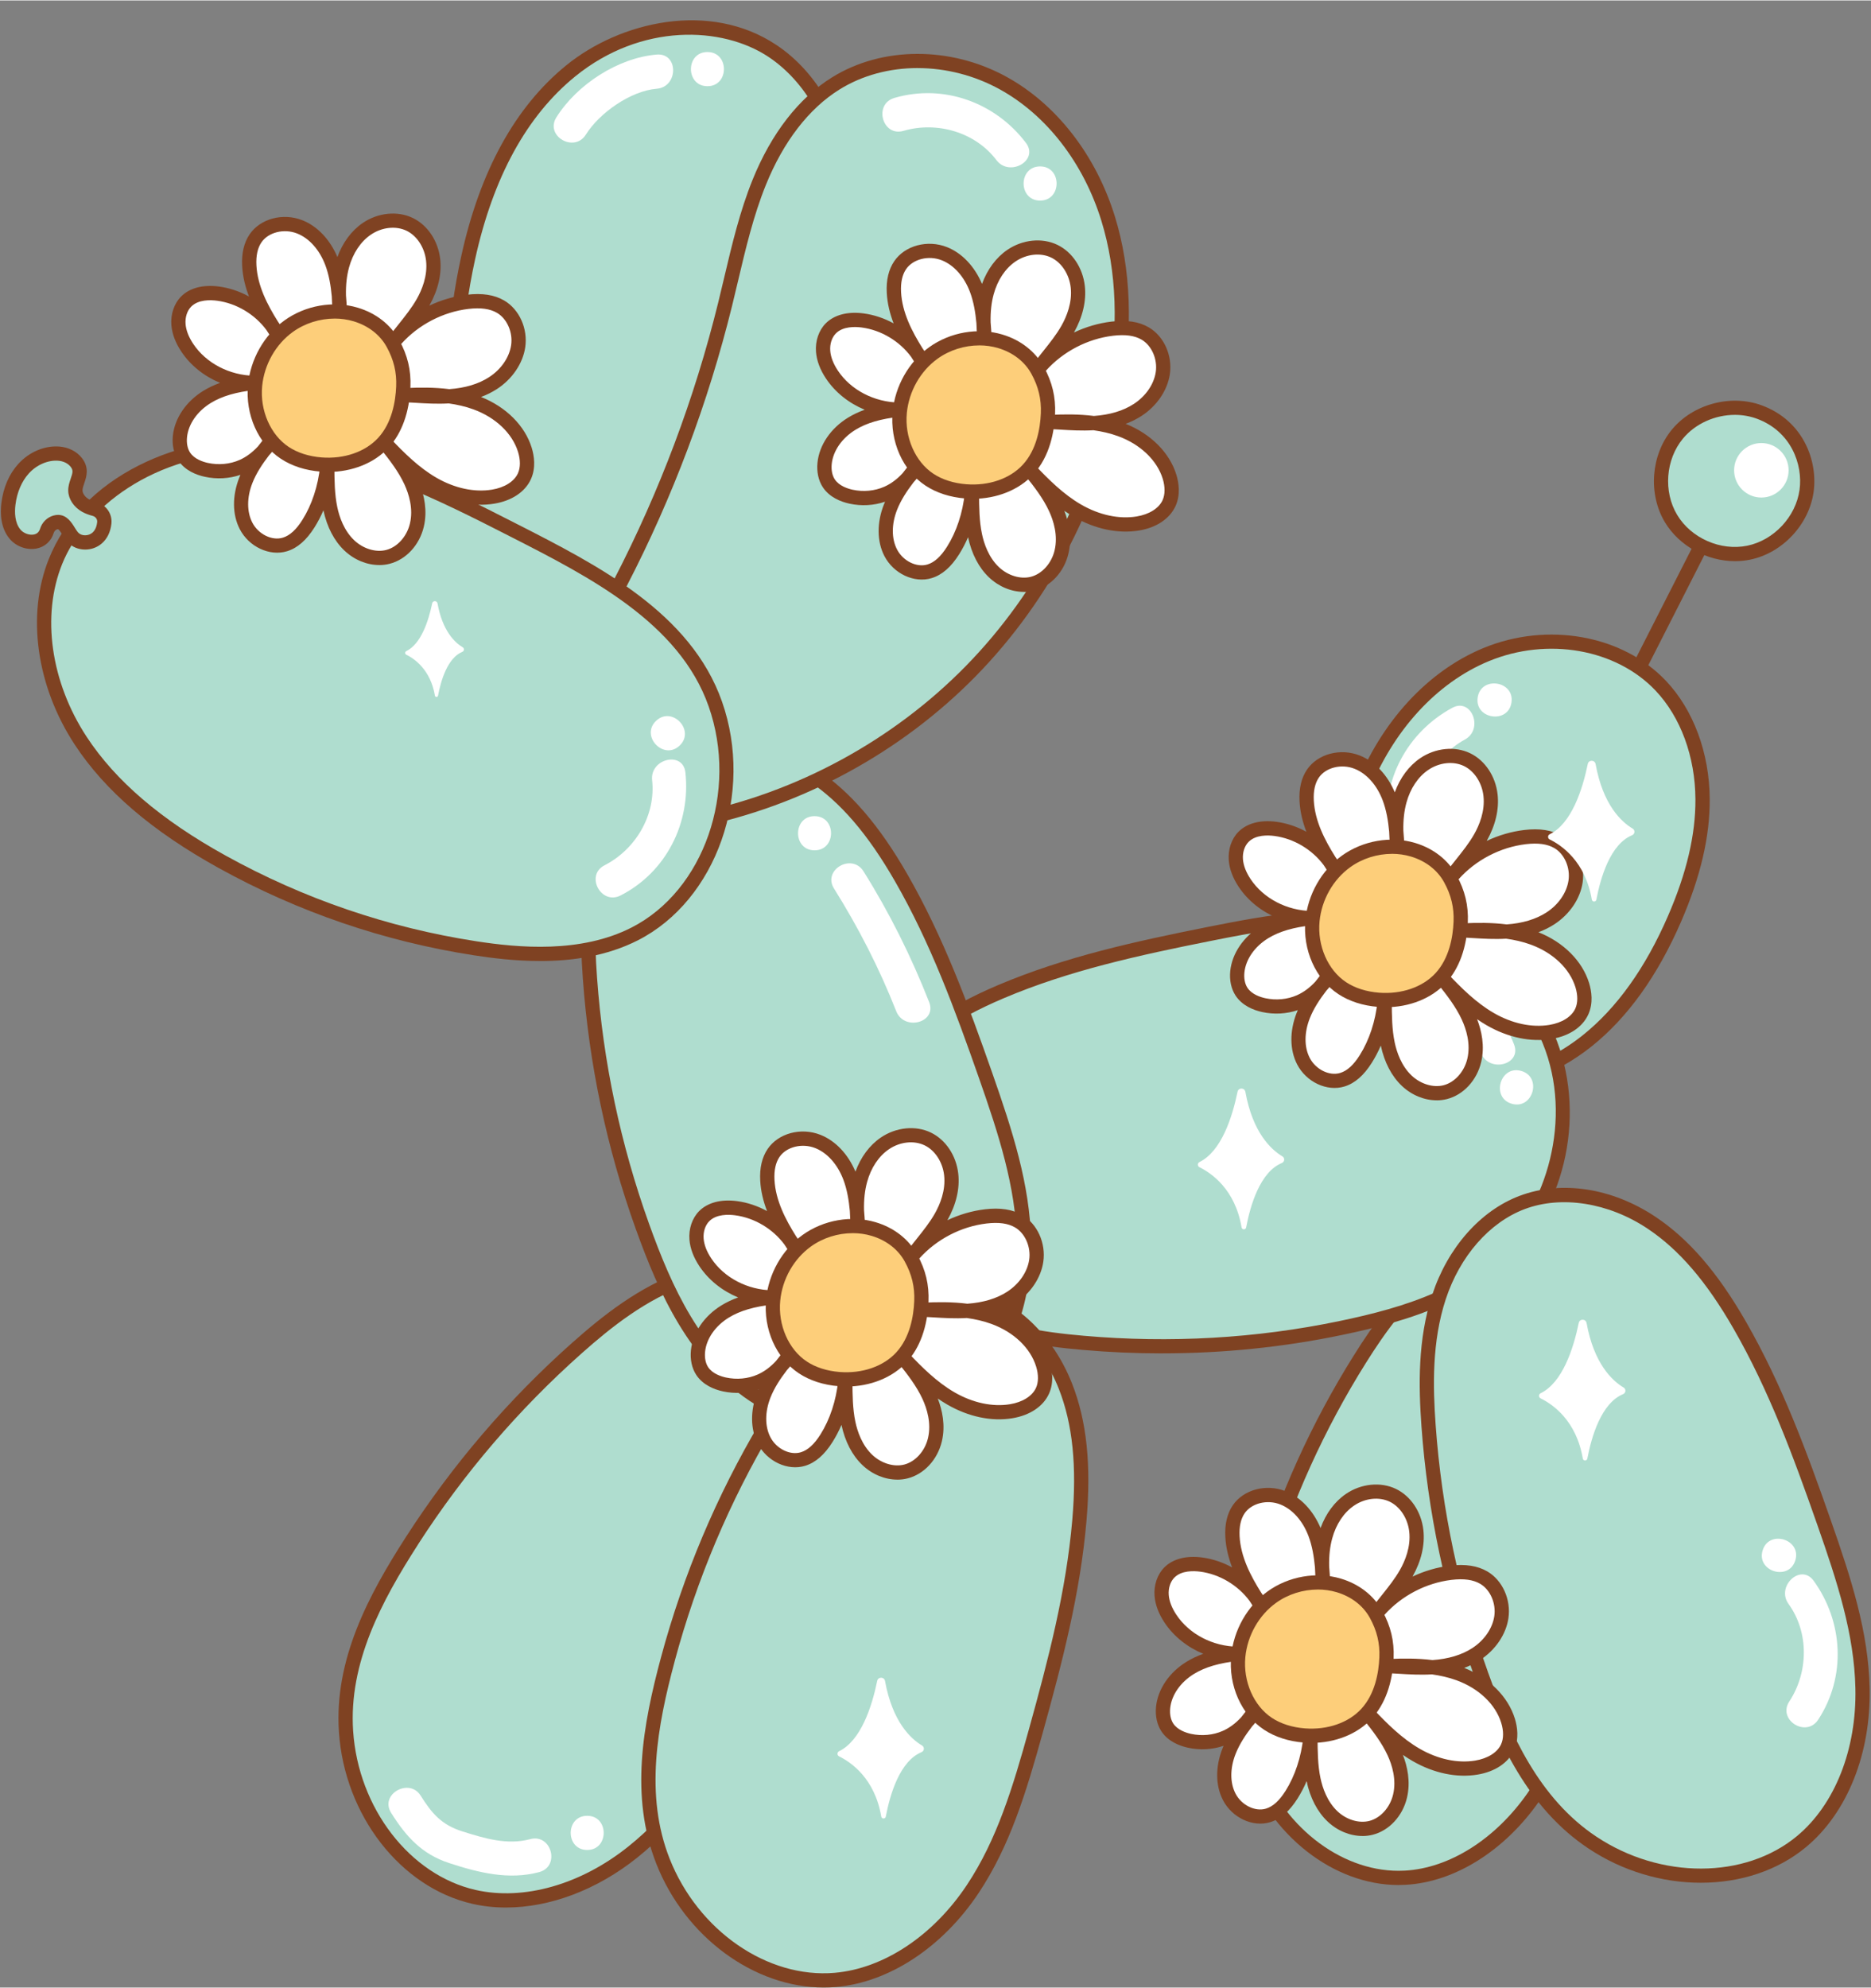
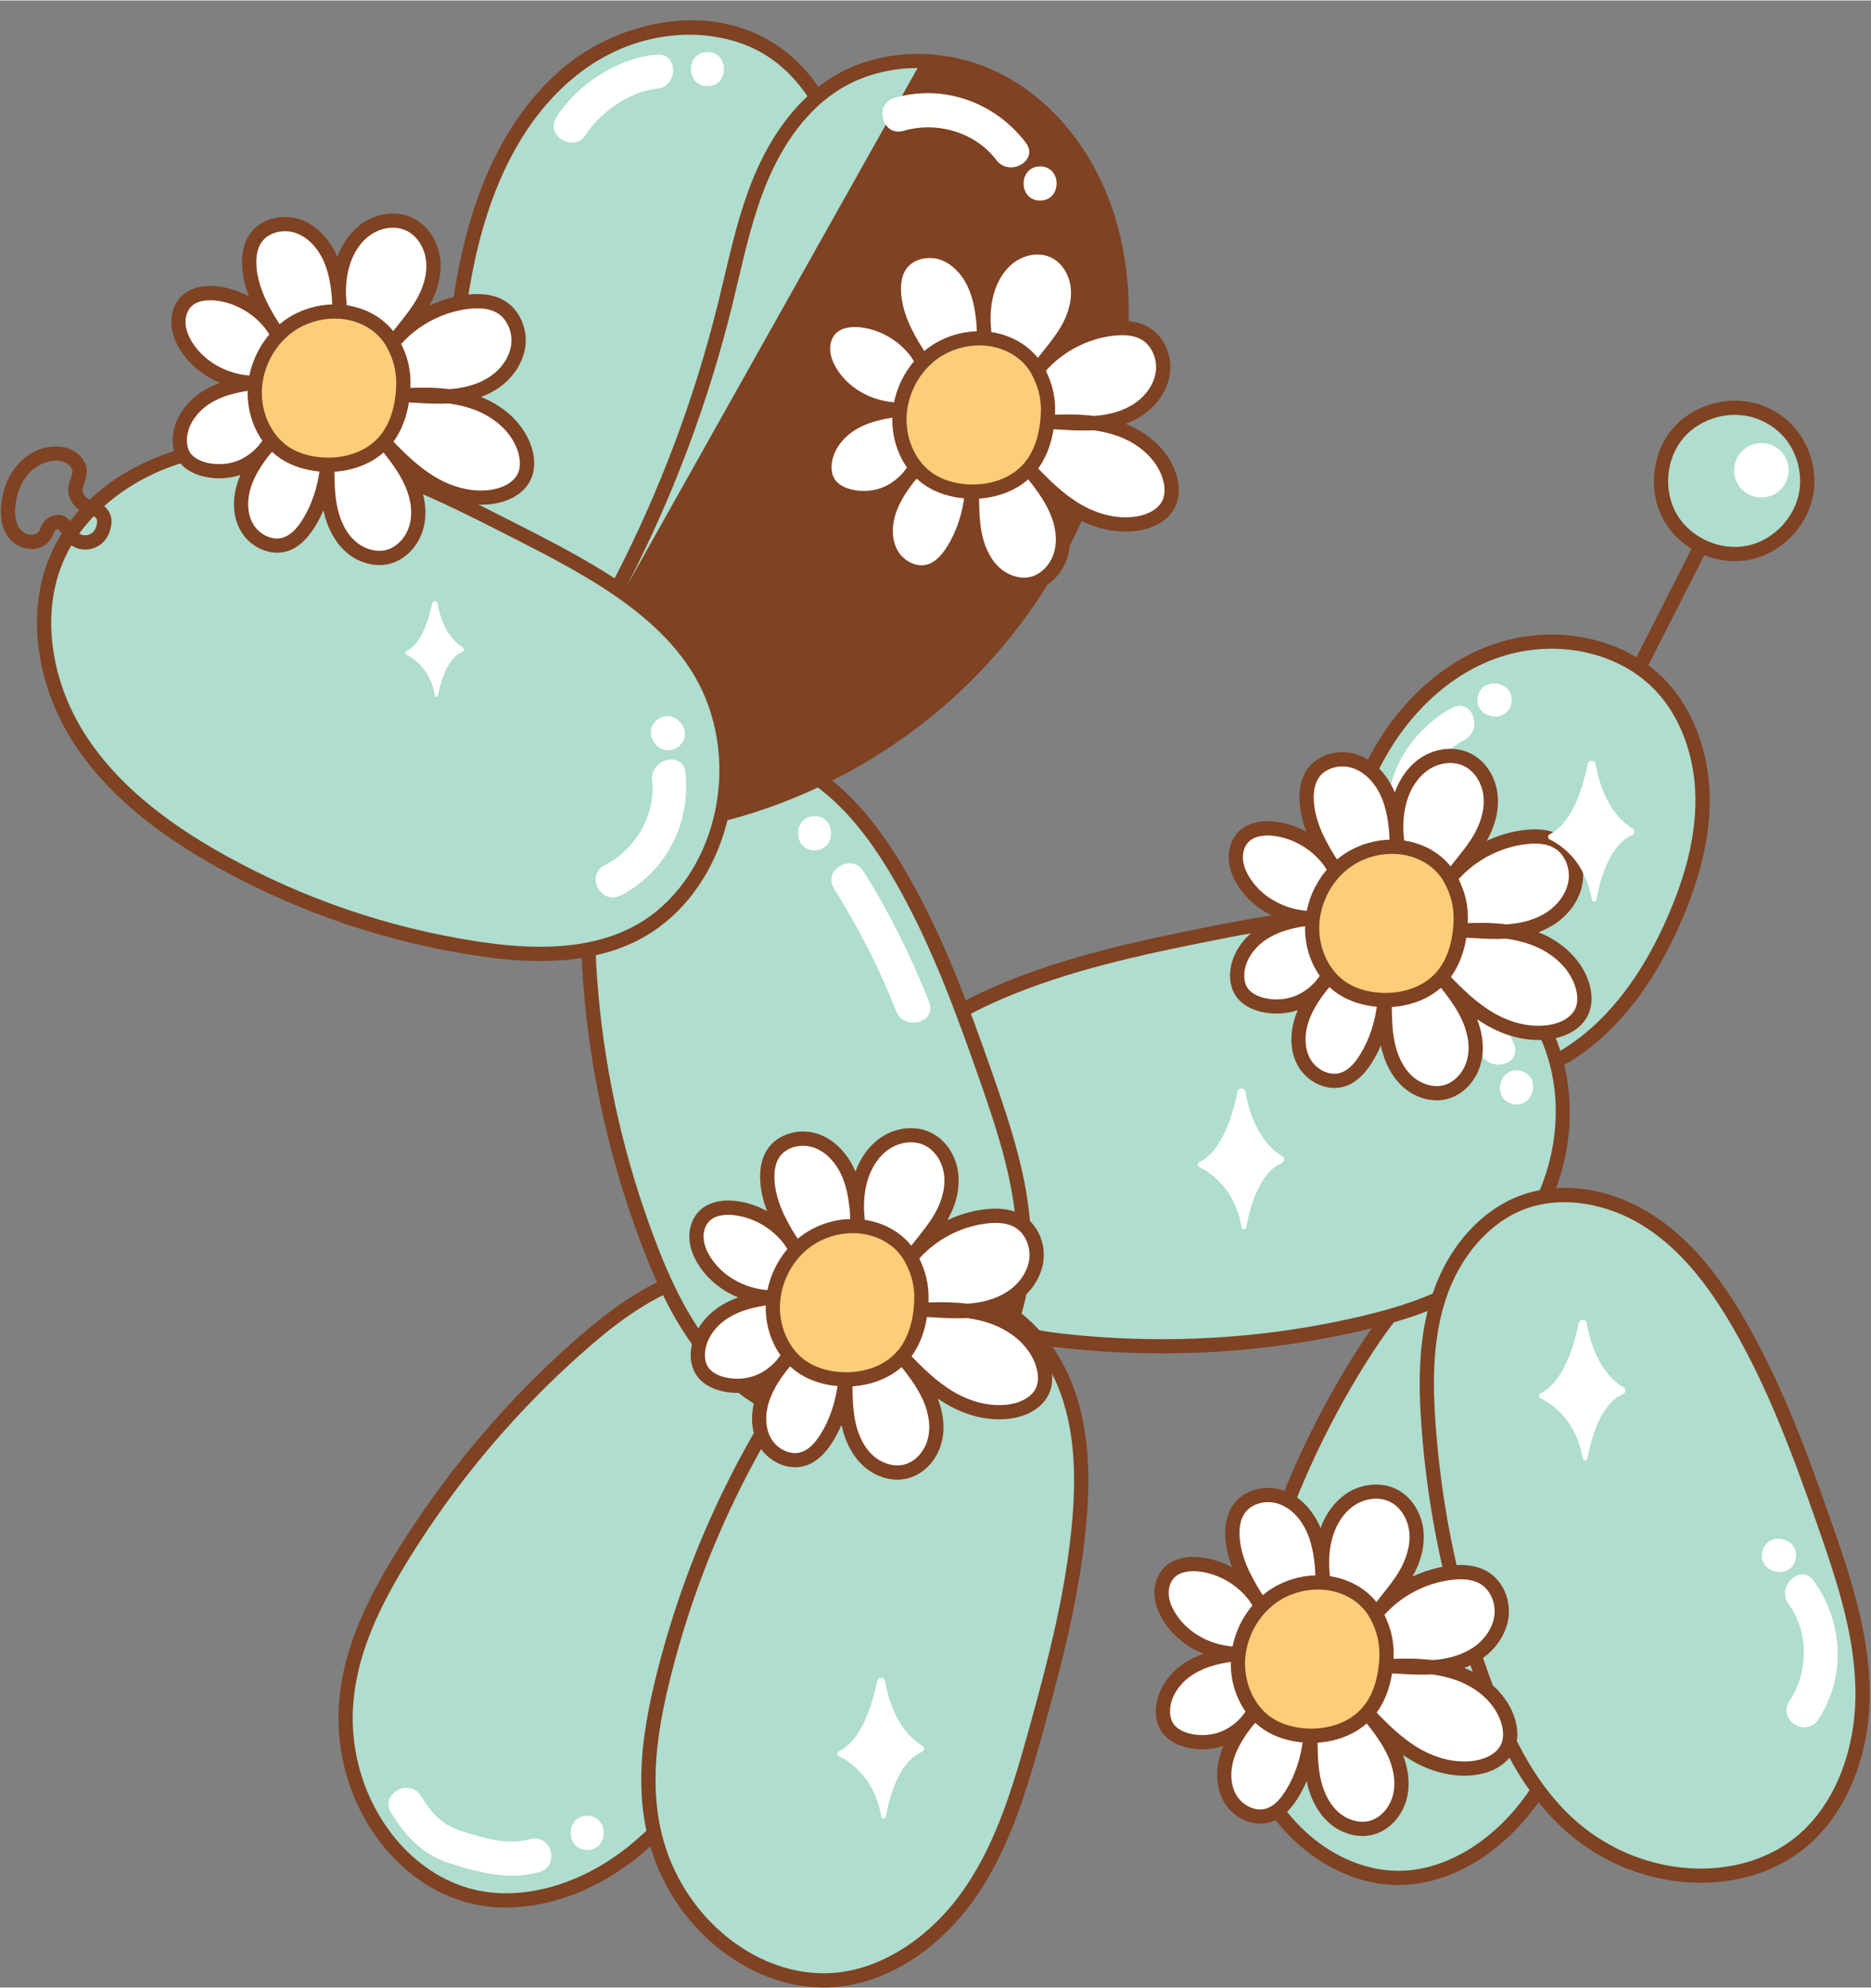
<svg xmlns="http://www.w3.org/2000/svg" data-name="Layer 1" height="698" preserveAspectRatio="xMidYMid meet" version="1.0" viewBox="15.8 4.4 657.3 698.0" width="657" zoomAndPan="magnify">
  <rect x="15.8" y="4.4" width="657.3" height="698.0" fill="#808080" stroke="none" />
  <g>
    <g id="change1_3">
      <path d="M459.37,557.08c7.96-26.55,19.49-51.99,34.15-75.38,7.49-11.95,16.01-23.58,27.38-31.74,11.37-8.15,26.06-12.45,39.41-8.55,13.99,4.09,24.52,16.66,29.38,30.68s4.72,29.34,2.97,44.11c-2.76,23.31-9.35,45.95-16.25,68.35-5.47,17.78-11.31,35.8-21.91,50.97-10.6,15.17-26.85,27.32-45.05,28.31-23.92,1.3-45.85-17.62-53.87-40.67-8.02-23.05-1.66-47.88,3.79-66.08Z" fill="#afddcf" />
    </g>
    <g id="change2_2">
      <path d="M507.17,666.39c-22.85,0-45.27-17.46-53.95-42.41-7.8-22.41-2.8-45.74,3.76-67.62h0c8.04-26.81,19.62-52.37,34.42-75.99,6.94-11.08,15.71-23.6,28.04-32.44,13.07-9.37,28.61-12.7,41.56-8.92,13.84,4.04,25.45,16.1,31.04,32.26,4.29,12.4,5.27,26.77,3.09,45.22-2.79,23.58-9.32,45.99-16.34,68.79-5.97,19.39-11.77,36.67-22.25,51.66-12.2,17.46-29.75,28.44-46.96,29.37-.8.04-1.61.07-2.42.07ZM459.37,557.08l2.39.72c-6.32,21.07-11.16,43.47-3.83,64.54,7.99,22.96,28.44,39.05,49.2,39.05.72,0,1.44-.02,2.17-.06,15.69-.85,31.81-11.04,43.14-27.24,10.06-14.41,15.72-31.29,21.57-50.27,6.95-22.57,13.41-44.75,16.15-67.91,2.09-17.68,1.19-31.34-2.85-43-4.99-14.41-15.61-25.56-27.71-29.09-11.49-3.36-25.42-.3-37.25,8.18-11.63,8.34-20.03,20.37-26.72,31.03-14.57,23.24-25.96,48.39-33.87,74.77l-2.39-.72Z" fill="#7f4222" />
    </g>
  </g>
  <g>
    <g id="change1_1">
      <path d="M485.25,346.83c-.7-22.07.97-44.6,9.03-65.16s23.18-39.05,43.59-47.49,46.15-5.12,61.34,10.9c9.98,10.53,14.64,25.37,14.71,39.88.08,14.51-4.09,28.76-9.87,42.07-7.06,16.26-16.82,31.74-30.67,42.81-13.85,11.07-32.19,17.31-49.61,14.02-17.42-3.29-37.88-16.54-38.53-37.03Z" fill="#afddcf" />
    </g>
    <g id="change2_1">
      <path d="M533.15,387.22c-3.33,0-6.63-.3-9.83-.9-19.66-3.71-39.9-18.44-40.56-39.41h0c-.85-26.95,2.08-47.97,9.21-66.15,9.01-22.98,25.4-40.8,44.96-48.88,22.51-9.31,48.87-4.58,64.11,11.49,9.7,10.23,15.31,25.39,15.4,41.58.07,13.21-3.23,27.3-10.08,43.08-8.23,18.96-18.79,33.69-31.4,43.76-12.47,9.97-27.52,15.42-41.8,15.42ZM487.75,346.75c.44,13.88,13.11,30.23,36.5,34.65,15.53,2.93,33.33-2.11,47.58-13.51,11.96-9.56,22.03-23.64,29.93-41.85,6.57-15.13,9.73-28.57,9.66-41.07-.08-14.94-5.19-28.85-14.03-38.17-13.85-14.61-37.93-18.85-58.57-10.31-18.31,7.57-33.69,24.37-42.21,46.09-6.87,17.52-9.69,37.91-8.86,64.16h0Z" fill="#7f4222" />
    </g>
  </g>
  <g>
    <g id="change1_4">
      <path d="M486.82,470.73c-29.39,6.12-59.94,7.87-90.51,5.2-15.62-1.37-31.58-3.99-46.06-11.52-14.49-7.53-27.45-20.68-32.01-36.88-4.79-16.98.38-34.97,10.36-47.74,9.98-12.78,24.21-21.01,38.92-27.25,23.21-9.83,48.16-15.26,73.07-20.23,19.77-3.95,39.98-7.65,60.48-4.76,20.5,2.88,41.66,13.38,53.71,32.03,15.84,24.51,11.78,57.97-4.6,79.03-16.38,21.06-43.2,27.93-63.35,32.12Z" fill="#afddcf" />
    </g>
    <g id="change2_3">
      <path d="M424.07,479.64c-9.3,0-18.63-.41-27.98-1.23-14.46-1.26-31.34-3.65-47-11.79-16.46-8.56-28.9-22.92-33.26-38.42-4.68-16.63-.65-35.3,10.79-49.96,8.83-11.32,21.52-20.22,39.92-28.01,23.49-9.95,48.19-15.32,73.55-20.38,21.56-4.31,41.06-7.64,61.31-4.79,23.45,3.3,44.18,15.69,55.46,33.15,15.51,24.01,13.52,58.46-4.73,81.92-15.94,20.49-40.57,27.99-64.81,33.03l-.51-2.45.51,2.45c-20.69,4.31-41.87,6.47-63.26,6.47ZM485.82,329.02c-14.46,0-29.03,2.61-44.74,5.75-25.09,5.01-49.53,10.31-72.58,20.08-17.59,7.45-29.64,15.86-37.93,26.48-10.31,13.21-14.11,30.65-9.92,45.53,4,14.19,15.5,27.4,30.76,35.34,14.88,7.73,31.16,10.03,45.13,11.25,30.38,2.66,60.59.92,89.79-5.16h0c23.31-4.85,46.93-11.99,61.88-31.21,14.57-18.73,20.78-50.89,4.47-76.14-10.5-16.26-29.93-27.81-51.96-30.91-4.98-.7-9.93-1.01-14.9-1.01Z" fill="#7f4222" />
    </g>
  </g>
  <g>
    <g id="change1_12">
      <path d="M160.6,545.34c16.13-25.04,35.69-47.87,57.97-67.64,11.38-10.1,23.75-19.57,38.12-24.59s31.12-5.06,44.06,2.95c13.57,8.4,21.02,24.54,22.06,40.47,1.04,15.93-3.57,31.72-9.71,46.45-9.69,23.25-23.24,44.66-37.04,65.73-10.95,16.72-22.35,33.59-37.95,46.09-15.6,12.5-36.28,20.19-55.77,15.76-25.61-5.81-43.24-31.91-44.99-58.11s12.18-49.95,23.24-67.11Z" fill="#afddcf" />
    </g>
    <g id="change2_23">
      <path d="M193.58,674.29c-4.03,0-7.98-.42-11.78-1.29-25.24-5.73-44.98-31.12-46.93-60.38-1.7-25.43,10.35-48.02,23.63-68.63h0c16.28-25.27,35.93-48.21,58.41-68.16,10.54-9.35,23.41-19.65,38.96-25.08,16.44-5.74,33.71-4.55,46.2,3.19,13.36,8.28,22.05,24.14,23.24,42.43.92,14.07-2.23,29.18-9.9,47.57-9.8,23.5-23.22,44.7-37.25,66.14-11.94,18.23-23.07,34.33-38.48,46.67-14.18,11.36-30.72,17.54-46.1,17.54ZM162.71,546.69c-12.81,19.89-24.45,41.61-22.85,65.59,1.81,27.11,19.92,50.59,43.05,55.84,16.88,3.83,36.94-1.88,53.65-15.28,14.83-11.88,25.72-27.64,37.42-45.51,13.91-21.24,27.19-42.22,36.82-65.33,7.36-17.65,10.39-32.05,9.52-45.32-1.07-16.44-9.07-31.19-20.88-38.51-11.22-6.95-26.89-7.97-41.92-2.72-14.73,5.14-27.12,15.07-37.29,24.1-22.14,19.65-41.5,42.24-57.53,67.13h0Z" fill="#7f4222" />
    </g>
  </g>
  <g>
    <g id="change1_11">
      <path d="M241.48,435.02c-10.07-28.04-16.28-57.45-18.43-87.16-1.09-15.18-1.08-30.76,3.67-45.22,4.76-14.46,14.91-27.78,29.15-33.18,14.92-5.66,32.27-1.76,45.54,7.11s23.01,22.12,30.96,35.96c12.55,21.84,21.31,45.61,29.64,69.38,6.61,18.86,13.07,38.17,13.5,58.16s-6.04,41.07-21.41,53.86c-20.19,16.79-51.63,14.91-73.49.36-21.86-14.55-32.23-40.06-39.13-59.27Z" fill="#afddcf" />
    </g>
    <g id="change2_13">
      <path d="M318.7,508.41c-13.44,0-27.4-4.01-39.47-12.04-21.22-14.12-31.81-37.42-40.1-60.5-10.16-28.29-16.4-57.84-18.57-87.82-1.01-14.05-1.36-30.53,3.79-46.18,5.44-16.54,16.89-29.52,30.64-34.73,14.69-5.57,32.57-2.82,47.81,7.36,11.72,7.83,21.81,19.52,31.74,36.79,12.69,22.08,21.35,45.61,29.83,69.8,7.21,20.57,13.21,39.19,13.64,58.93.5,22.93-7.85,43.8-22.31,55.83-10.06,8.37-23.26,12.56-37,12.56ZM270.72,269.36c-4.9,0-9.63.8-13.96,2.45-12.35,4.68-22.68,16.5-27.66,31.62-4.88,14.82-4.53,30.69-3.55,44.26,2.13,29.53,8.28,58.63,18.29,86.49,8,22.27,18.15,44.71,38.16,58.03,22.62,15.05,52.27,14.97,70.51-.2,13.31-11.07,20.97-30.46,20.51-51.88-.41-19-6.29-37.23-13.36-57.38-8.4-23.96-16.97-47.26-29.45-68.96-9.53-16.58-19.12-27.74-30.18-35.13-9.12-6.09-19.53-9.29-29.3-9.29Z" fill="#7f4222" />
    </g>
  </g>
  <g>
    <g id="change1_5">
      <path d="M633.85,148.97c-9.93-3.66-22.01-.41-28.76,7.74s-7.69,20.62-2.24,29.7,16.9,14.1,27.27,11.97c10.37-2.13,18.91-11.27,20.34-21.75,1.43-10.49-3.77-22.92-16.61-27.65Z" fill="#afddcf" />
    </g>
    <g id="change2_4">
      <path d="M625.33,201.36c-9.78,0-19.56-5.25-24.62-13.66-5.97-9.94-4.94-23.64,2.46-32.58,7.4-8.93,20.66-12.51,31.55-8.49h0c14.63,5.39,19.7,19.51,18.23,30.34-1.57,11.49-10.95,21.53-22.31,23.86-1.75.36-3.52.53-5.3.53ZM625.28,149.97c-6.9,0-13.84,3.01-18.25,8.34-6.09,7.35-6.94,18.63-2.02,26.81,4.92,8.18,15.27,12.73,24.62,10.81,9.35-1.92,17.07-10.18,18.37-19.64,1.22-8.91-2.96-20.53-15-24.97-2.47-.91-5.09-1.35-7.71-1.35Z" fill="#7f4222" />
    </g>
  </g>
  <g>
    <g id="change1_8">
      <path d="M193.87,255.98c-15.22-52.35-25.26-108-13.58-161.25,5.45-24.84,16.28-49.57,36.02-65.61,19.74-16.03,49.75-21.09,70.9-6.97,14.95,9.98,23.33,27.78,25.57,45.62,2.24,17.84-.95,35.9-5,53.42-6.58,28.47-15.57,56.66-30.33,81.87-14.76,25.21-35.67,47.42-61.9,60.28-4.88,2.39-10.42,4.49-15.63,2.94-5.21-1.54-8.92-8.42-6.06-10.31Z" fill="#afddcf" />
    </g>
    <g id="change2_20">
      <path d="M203.71,269.32c-1.49,0-3-.19-4.5-.64-4.74-1.4-8.24-6.09-8.76-9.62-.21-1.42.02-2.7.63-3.72-19.09-66.13-23.17-115.89-13.23-161.15,6.56-29.92,18.98-52.46,36.89-67.01,18.95-15.39,50.41-22.77,73.87-7.11,14.37,9.59,24.08,26.86,26.66,47.38,2.32,18.49-1.05,37.02-5.04,54.29-7.89,34.14-17.61,60.38-30.61,82.57-16.33,27.89-38.1,49.07-62.96,61.26-3.92,1.92-8.37,3.74-12.95,3.74ZM195.38,257.97c-.02.24.04.88.57,1.87.83,1.57,2.61,3.43,4.69,4.05,4.46,1.32,9.49-.67,13.82-2.79,23.97-11.75,45.01-32.25,60.84-59.29,12.73-21.75,22.28-47.54,30.05-81.17,3.89-16.82,7.18-34.83,4.95-52.54-2.4-19.08-11.32-35.06-24.48-43.85-16.24-10.84-44.79-11.98-67.94,6.83-17.01,13.82-28.84,35.42-35.16,64.2-9.81,44.71-5.64,94.06,13.54,160.01.29,1-.07,2.07-.89,2.69Z" fill="#7f4222" />
    </g>
  </g>
  <g>
    <g id="change1_9">
      <path d="M233.83,208.8c16.01-30.95,28.36-63.79,36.71-97.62,3.56-14.43,6.42-29.12,12-42.9,5.58-13.78,14.21-26.83,26.82-34.7,17.47-10.89,40.87-10.07,58.9-.13,18.03,9.93,30.81,27.98,36.86,47.66,6.05,19.68,5.83,40.88,2.19,61.14-6.59,36.6-24.4,71.11-50.42,97.68-26.02,26.57-60.14,45.1-96.6,52.45-16.18,3.26-36.24,2.79-45.12-11.12-6.91-10.82-3.76-25.11,1.12-36.98,5.23-12.72,12.01-24.82,17.53-35.48Z" fill="#afddcf" />
    </g>
    <g id="change2_8">
-       <path d="M244.59,296.51c-11.32,0-24.42-2.78-31.53-13.91-6.15-9.63-5.84-22.85.92-39.27,4.17-10.13,9.37-20,13.97-28.71,1.26-2.38,2.48-4.71,3.65-6.97h0c15.92-30.77,28.2-63.43,36.5-97.07.73-2.97,1.44-5.95,2.14-8.93,2.69-11.4,5.47-23.2,9.97-34.31,6.56-16.22,16.18-28.63,27.82-35.88,17.61-10.98,41.72-11.06,61.43-.2,17.55,9.67,31.41,27.57,38.04,49.12,5.64,18.33,6.4,39.3,2.26,62.32-6.66,36.98-24.8,72.13-51.09,98.98-26.29,26.85-61.05,45.73-97.89,53.16-3.86.78-9.74,1.68-16.19,1.68ZM338.16,28.15c-9.84,0-19.42,2.52-27.48,7.55-10.73,6.69-19.66,18.28-25.83,33.52-4.35,10.76-7.09,22.36-9.74,33.58-.71,3-1.41,5.99-2.15,8.98-8.4,34.02-20.81,67.05-36.91,98.17h0c-1.18,2.27-2.41,4.61-3.67,7-4.54,8.61-9.69,18.37-13.76,28.28-6.1,14.83-6.55,26.5-1.33,34.68,9.49,14.87,32.89,11.96,42.52,10.02,35.86-7.23,69.71-25.61,95.31-51.75,25.6-26.14,43.26-60.36,49.74-96.37,4-22.22,3.29-42.4-2.12-59.96-6.25-20.32-19.26-37.16-35.68-46.21-9.06-4.99-19.1-7.48-28.89-7.48Z" fill="#7f4222" />
+       <path d="M244.59,296.51c-11.32,0-24.42-2.78-31.53-13.91-6.15-9.63-5.84-22.85.92-39.27,4.17-10.13,9.37-20,13.97-28.71,1.26-2.38,2.48-4.71,3.65-6.97h0c15.92-30.77,28.2-63.43,36.5-97.07.73-2.97,1.44-5.95,2.14-8.93,2.69-11.4,5.47-23.2,9.97-34.31,6.56-16.22,16.18-28.63,27.82-35.88,17.61-10.98,41.72-11.06,61.43-.2,17.55,9.67,31.41,27.57,38.04,49.12,5.64,18.33,6.4,39.3,2.26,62.32-6.66,36.98-24.8,72.13-51.09,98.98-26.29,26.85-61.05,45.73-97.89,53.16-3.86.78-9.74,1.68-16.19,1.68ZM338.16,28.15c-9.84,0-19.42,2.52-27.48,7.55-10.73,6.69-19.66,18.28-25.83,33.52-4.35,10.76-7.09,22.36-9.74,33.58-.71,3-1.41,5.99-2.15,8.98-8.4,34.02-20.81,67.05-36.91,98.17h0Z" fill="#7f4222" />
    </g>
  </g>
  <g>
    <g id="change1_6">
      <path d="M196.22,190.48c-27.13-13.83-55.27-27.94-85.68-29.65-30.41-1.71-63.9,12.4-75.25,40.66-8.2,20.43-3.23,44.5,8.85,62.91,12.07,18.41,30.42,31.87,49.68,42.54,27.54,15.25,57.79,25.59,88.9,30.4,18.87,2.92,39.08,3.61,56.09-5.06,27.75-14.14,38.63-51.38,28.3-80.76-10.33-29.38-39.87-45.23-70.89-61.03Z" fill="#afddcf" />
    </g>
    <g id="change2_5">
      <path d="M205.5,341.81c-8.49,0-16.5-.97-23.17-2-31.58-4.88-61.77-15.21-89.73-30.68-23.38-12.94-39.92-27.12-50.56-43.35-13.49-20.57-16.97-45.56-9.08-65.21,5.57-13.87,16.52-25.24,31.67-32.87,13.76-6.93,30.11-10.25,46.04-9.35,31.44,1.77,60.78,16.72,86.67,29.92,28.65,14.6,61.12,31.15,72.11,62.43,11.3,32.16-1.94,69.76-29.52,83.82-10.95,5.58-23.12,7.3-34.44,7.3ZM104.96,163.18c-35.41,0-59.58,19.88-67.35,39.25-7.29,18.16-3.99,41.38,8.62,60.61,10.19,15.53,26.15,29.18,48.8,41.72,27.44,15.19,57.07,25.32,88.07,30.11,14.86,2.3,36.69,4.3,54.57-4.82,25.44-12.96,37.58-47.82,27.08-77.7-10.33-29.4-41.86-45.46-69.67-59.64-25.45-12.97-54.3-27.67-84.68-29.38-1.84-.1-3.65-.15-5.44-.15Z" fill="#7f4222" />
    </g>
  </g>
  <g>
    <g id="change1_2">
      <path d="M250.43,587.04c7.75-28.76,19.44-56.46,34.65-82.07,7.77-13.09,16.68-25.87,28.84-35.02,12.16-9.15,28.11-14.29,42.87-10.59,15.48,3.88,27.49,16.98,33.33,31.84,5.83,14.86,6.25,31.3,4.88,47.2-2.16,25.09-8.55,49.61-15.29,73.88-5.34,19.26-11.07,38.8-22.13,55.45-11.06,16.65-28.42,30.26-48.33,31.98-26.16,2.26-50.9-17.24-60.53-41.67-9.64-24.43-3.59-51.29,1.72-71Z" fill="#afddcf" />
    </g>
    <g id="change2_15">
      <path d="M305.18,702.39c-24.39,0-48.62-17.66-58.79-43.43-9.36-23.71-4.74-48.89,1.63-72.57h0c7.82-29.03,19.56-56.85,34.91-82.7,7.19-12.11,16.32-25.83,29.48-35.74,13.91-10.47,30.73-14.59,44.98-11.02,15.24,3.82,28.34,16.29,35.05,33.35,5.15,13.12,6.76,28.48,5.04,48.33-2.19,25.38-8.52,49.64-15.37,74.34-5.83,21-11.54,39.72-22.46,56.17-12.69,19.1-31.45,31.47-50.2,33.09-1.43.12-2.85.18-4.28.18ZM252.85,587.69c-6.15,22.85-10.63,47.07-1.81,69.43,9.97,25.27,34.36,42.15,57.99,40.1,17.24-1.49,34.61-13.03,46.46-30.87,10.51-15.83,16.1-34.16,21.8-54.74,6.79-24.46,13.06-48.48,15.21-73.43,1.64-19.05.14-33.69-4.72-46.07-6.02-15.33-18.13-26.95-31.61-30.33-12.81-3.21-28.04.59-40.76,10.16-12.47,9.39-21.25,22.61-28.19,34.3-15.12,25.46-26.68,52.86-34.38,81.45h0Z" fill="#7f4222" />
    </g>
  </g>
  <g>
    <g id="change1_7">
      <path d="M536.09,592.2c-10.07-28.04-16.28-57.45-18.43-87.16-1.09-15.18-1.08-30.76,3.67-45.22,4.76-14.46,14.91-27.78,29.15-33.18,14.92-5.66,32.27-1.76,45.54,7.11,13.27,8.86,23.01,22.12,30.96,35.96,12.55,21.84,21.31,45.61,29.64,69.38,6.61,18.86,13.07,38.17,13.5,58.16s-6.04,41.07-21.41,53.86c-20.19,16.79-51.63,14.91-73.49.36-21.86-14.55-32.23-40.06-39.13-59.27Z" fill="#afddcf" />
    </g>
    <g id="change2_7">
      <path d="M613.31,665.59c-13.44,0-27.4-4.01-39.47-12.04-21.22-14.12-31.81-37.42-40.1-60.5h0c-10.16-28.29-16.4-57.84-18.57-87.82-1.01-14.05-1.36-30.53,3.79-46.18,5.44-16.54,16.89-29.52,30.64-34.73,14.69-5.57,32.57-2.82,47.81,7.36,11.72,7.83,21.81,19.52,31.74,36.79,12.69,22.08,21.36,45.62,29.83,69.8,7.21,20.57,13.21,39.19,13.64,58.93.5,22.93-7.85,43.8-22.31,55.83-10.06,8.37-23.26,12.56-37,12.56ZM538.44,591.35c8,22.27,18.15,44.71,38.16,58.03,22.62,15.05,52.27,14.97,70.51-.2,13.31-11.07,20.97-30.46,20.51-51.88-.41-19-6.29-37.23-13.36-57.38-8.4-23.96-16.97-47.25-29.45-68.96-9.53-16.58-19.12-27.74-30.18-35.13-13.7-9.15-30.28-11.77-43.26-6.85-12.34,4.68-22.68,16.5-27.66,31.62-4.88,14.82-4.53,30.69-3.55,44.26,2.13,29.53,8.28,58.63,18.29,86.49h0Z" fill="#7f4222" />
    </g>
  </g>
  <g>
    <g id="change3_1">
      <path d="M612.79,197.19c-6.85,13.47-13.71,26.94-20.56,40.4" fill="#fae2c4" />
    </g>
    <g id="change2_6">
      <path d="M579.84 214.89H625.18V219.89H579.84z" fill="#7f4222" transform="rotate(-63.03 602.5 217.384)" />
    </g>
  </g>
  <g>
    <g id="change1_10">
-       <path d="M52.43,187.92c.24-2.26-1.26-4.31-3.46-4.88-1.08-.28-2.12-.65-3.09-1.19-1.93-1.08-3.54-3.02-3.61-5.23-.11-3.36,3.24-6.3.26-10.01-1.47-1.83-3.73-2.83-6.07-3.01-4.64-.36-9.27,1.84-12.39,5.29s-4.76,7.84-5.32,12.37c-.46,3.74-.06,7.86,2.39,10.72,2.94,3.44,9.53,3.93,11.12-1.26.43-1.41,1.55-2.56,2.97-2.96,3.28-.92,4.22,3.14,6.21,5.29,2.13,2.29,6.12,2.25,8.47.19,1.46-1.28,2.27-3.15,2.5-5.31Z" fill="#afddcf" />
-     </g>
+       </g>
    <g id="change2_9">
      <path d="M45.71,197.28c-2.28,0-4.51-.85-6.08-2.54-.74-.8-1.33-1.74-1.85-2.58-1.28-2.05-1.51-2.1-1.85-2.01-.57.16-1.07.67-1.26,1.29-.88,2.87-3.03,4.85-5.91,5.45-3.39.71-7.21-.62-9.5-3.3-3.27-3.82-3.43-8.99-2.98-12.65.67-5.43,2.72-10.19,5.95-13.74,3.83-4.22,9.22-6.5,14.44-6.1,3.16.24,6.02,1.68,7.83,3.94,2.79,3.48,1.65,6.76.9,8.94-.33.94-.63,1.83-.61,2.56.04,1.13.95,2.35,2.33,3.13.68.38,1.5.69,2.5.95,3.46.9,5.69,4.08,5.32,7.56h0c-.31,2.89-1.46,5.28-3.34,6.92-1.66,1.46-3.78,2.18-5.87,2.18ZM36.21,185.1c3.06,0,4.75,2.7,5.81,4.42.44.7.85,1.37,1.27,1.82,1.15,1.24,3.58,1.25,4.99,0,1.15-1.01,1.54-2.57,1.66-3.7.11-1-.57-1.92-1.6-2.19-1.42-.37-2.63-.84-3.69-1.43-2.92-1.64-4.79-4.45-4.88-7.33-.05-1.65.45-3.08.88-4.35.75-2.16.91-2.96-.07-4.18-.95-1.18-2.52-1.94-4.31-2.08-3.63-.28-7.59,1.43-10.35,4.47-2.49,2.75-4.16,6.65-4.69,10.99-.33,2.66-.28,6.35,1.81,8.79,1.09,1.27,3.1,1.98,4.69,1.66,1.1-.23,1.8-.89,2.15-2.02.69-2.24,2.48-4.01,4.69-4.63.59-.16,1.13-.24,1.64-.24Z" fill="#7f4222" />
    </g>
  </g>
  <g id="change4_16">
    <circle cx="634.58" cy="169.44" fill="#fff" r="9.57" />
  </g>
  <g fill="#fff">
    <g>
      <g id="change4_1">
        <path d="M333.2,50.21c11.7-3.42,25.17.39,32.66,10.28,4.6,6.08,15.03.11,10.36-6.06-10.74-14.19-28.92-20.84-46.21-15.79-7.4,2.16-4.25,13.74,3.19,11.57h0Z" />
        <path d="M381.2,74.7c7.72,0,7.73-12,0-12s-7.73,12,0,12h0Z" />
      </g>
      <g id="change4_22">
        <path d="M507.49,355.24c12.18-.07,24.1,7.28,28.58,18.85,2.76,7.11,14.42,4.23,11.63-2.98-6.43-16.59-22.09-27.98-40.1-27.87-7.71.05-7.86,12.05-.11,12h0Z" />
        <path d="M546.93,391.96c7.42,2.12,10.73-9.42,3.29-11.54-7.42-2.12-10.73,9.42-3.29,11.54h0Z" />
      </g>
      <g id="change4_23">
        <path d="M515.29,294.75c-1.6-12.08,4.21-24.82,15.12-30.72,6.71-3.63,2.39-14.84-4.41-11.16-15.65,8.46-24.99,25.42-22.63,43.28,1.01,7.64,12.94,6.29,11.92-1.4h0Z" />
        <path d="M546.79,251.03c1.17-7.63-10.69-9.47-11.86-1.82-1.17,7.63,10.69,9.47,11.86,1.82h0Z" />
      </g>
      <g id="change4_3">
        <path d="M644.41,601.89c6.69-10.19,6.99-24.19-.28-34.24-4.47-6.18,4.29-14.4,8.82-8.14,10.43,14.42,11.48,33.75,1.59,48.81-4.23,6.44-14.39.05-10.13-6.43h0Z" />
        <path d="M635.03,548.83c2.26-7.38,13.74-3.89,11.48,3.51s-13.74,3.89-11.48-3.51h0Z" />
      </g>
      <g id="change4_2">
        <path d="M228.19,308.18c10.85-5.54,18.04-17.55,16.71-29.88-.82-7.58,10.86-10.39,11.69-2.7,1.92,17.69-6.74,35-22.78,43.19-6.86,3.5-12.52-7.08-5.62-10.61h0Z" />
        <path d="M246.31,257.43c5.62-5.3,13.86,3.42,8.23,8.73-5.62,5.3-13.86-3.42-8.23-8.73h0Z" />
      </g>
      <g id="change4_13">
        <path d="M320.23,489.54c9.24-7.94,23.08-10.05,33.99-4.13,6.7,3.63,13.73-6.11,6.93-9.8-15.64-8.48-34.95-7.03-48.61,4.71-5.84,5.02,1.81,14.27,7.69,9.22h0Z" />
        <path d="M374.06,492c7.03-3.19,2.09-14.12-4.96-10.93s-2.09,14.12,4.96,10.93h0Z" />
      </g>
    </g>
    <g id="change4_5">
      <path d="M501.29,635.72c-11.7-3.41-21.01-13.86-22.01-26.23-.61-7.6-12.61-8.17-11.99-.47,1.43,17.74,13.17,33.12,30.46,38.17,7.4,2.16,10.98-9.3,3.53-11.47h0Z" />
      <path d="M473.99,589.26c-6.51-4.15-12.97,5.96-6.45,10.12,6.51,4.15,12.97-5.96,6.45-10.12h0Z" />
    </g>
    <g id="change4_6">
      <path d="M308.8,316.36c8.57,13.68,15.94,28.05,21.85,43.08,2.79,7.11,14.4,4.01,11.57-3.19-6.29-16.01-13.92-31.37-23.06-45.94-4.09-6.53-14.48-.51-10.36,6.06h0Z" />
    </g>
    <g id="change4_7">
      <path d="M301.96,302.93c7.72,0,7.73-12,0-12s-7.73,12,0,12h0Z" />
    </g>
    <g id="change4_8">
      <path d="M153.21,641.03c5.24,8.36,10.77,14.48,20.35,17.63,10.25,3.37,21,6.06,31.68,3.18,7.45-2.01,4.29-13.59-3.19-11.57-8.04,2.17-16.04-.28-23.75-2.7-7.31-2.29-10.75-6.25-14.73-12.6s-14.48-.51-10.36,6.06h0Z" />
    </g>
    <g id="change4_9">
      <path d="M222.09,654.07c7.72,0,7.73-12,0-12s-7.73,12,0,12h0Z" />
    </g>
    <g id="change4_10">
      <path d="M221.62,51.52c4.79-7.66,15.77-15.36,24.9-16.11,7.64-.63,7.71-12.63,0-12-13.59,1.12-28.05,10.53-35.26,22.05-4.11,6.56,6.27,12.59,10.36,6.06h0Z" />
    </g>
    <g id="change4_11">
      <path d="M264.33,34.52c7.72,0,7.73-12,0-12s-7.73,12,0,12h0Z" />
    </g>
  </g>
  <g>
    <g>
      <g id="change4_12">
        <path d="M377.82,169.6c3.31,4.12,6.57,8.34,8.79,13.13,2.22,4.79,3.32,10.27,2.11,15.41-1.22,5.14-5.05,9.82-10.16,11.13-4.77,1.22-9.99-.63-13.56-4.01-3.57-3.38-5.65-8.1-6.67-12.92-1.02-4.82-1.05-9.78-1.08-14.7-.73,6.98-2.84,13.98-6.6,19.96-2,3.18-4.66,6.21-8.25,7.31-5.25,1.61-11.17-1.66-13.68-6.54-2.51-4.88-2.08-10.86-.07-15.97,2.01-5.11,5.44-9.51,8.9-13.76-2.77,3.99-6.12,7.12-10.08,8.86s-8.47,2.12-12.69,1.21c-3.06-.66-6.11-2.11-7.82-4.73-1.33-2.03-1.7-4.58-1.45-7,.59-5.8,4.58-10.86,9.56-13.91,4.97-3.04,10.83-4.31,16.63-4.93-9.58-.12-18.6-4.8-23.61-12.33-1.62-2.44-2.85-5.21-3.09-8.13s.62-6,2.68-8.08c2.81-2.84,7.26-3.32,11.22-2.79,8.65,1.16,16.62,6.57,20.88,14.19-4.83-7.31-9.44-15.25-9.91-24.01-.18-3.33.31-6.82,2.18-9.58,3.24-4.79,10.16-6.18,15.54-4.05s9.25,7.11,11.3,12.52,2.51,11.28,2.8,17.06c-.59-5.51-.58-10.89.81-15.99,1.39-5.1,4.28-9.92,8.65-12.89,4.37-2.98,10.3-3.86,15.06-1.56,4.7,2.27,7.68,7.32,8.25,12.5.57,5.18-1.01,10.43-3.59,14.96s-6.11,8.44-9.44,12.83c6.44-7.2,15.56-11.94,25.15-13.09,3.95-.47,8.16-.3,11.59,1.71,4.64,2.72,6.96,8.58,6.18,13.91-.79,5.33-4.32,10-8.84,12.94-4.51,2.93-9.92,4.25-15.29,4.62s-10.76-.19-15.23-.39c8.25-.39,16.72-.19,24.48,2.64,7.76,2.83,14.8,8.69,17.23,16.58.93,3.02,1.14,6.38-.16,9.26-1.88,4.16-6.51,6.44-11.02,7.18-7.25,1.19-14.77-.81-21.13-4.48-6.36-3.67-11.67-8.93-16.54-14.04Z" fill="#fff" />
      </g>
      <g id="change2_16">
        <path d="M375.5,212.15c-4.32,0-8.76-1.8-12.23-5.07-3.58-3.39-6.13-8.28-7.38-14.14-.91,2.12-1.96,4.12-3.14,6-2.84,4.51-5.99,7.25-9.64,8.37-6.12,1.87-13.42-1.55-16.63-7.78-2.62-5.09-2.68-11.66-.18-18.03.13-.34.28-.68.42-1.02-3.94,1.34-8.3,1.59-12.49.68-2.97-.65-7.02-2.18-9.39-5.81-1.52-2.33-2.18-5.39-1.85-8.62.63-6.15,4.64-12.05,10.74-15.79,1.78-1.09,3.71-2.01,5.85-2.77-5.56-2.3-10.37-6.1-13.61-10.97-2.08-3.12-3.25-6.26-3.5-9.31-.31-3.83.96-7.59,3.4-10.05,2.99-3.01,7.72-4.26,13.32-3.51,3.69.49,7.27,1.71,10.54,3.5-1.32-3.44-2.2-7-2.4-10.71-.24-4.47.64-8.21,2.61-11.11,3.74-5.53,11.71-7.67,18.54-4.97,5.27,2.08,9.71,6.77,12.31,12.94,1.84-5.08,4.95-9.29,8.92-11.99,5.33-3.63,12.22-4.32,17.55-1.75,5.24,2.53,8.94,8.08,9.65,14.48.58,5.21-.74,10.85-3.82,16.32,4.15-1.97,8.61-3.28,13.15-3.83,5.41-.65,9.71.02,13.15,2.03,5.32,3.12,8.35,9.87,7.39,16.43-.84,5.68-4.56,11.17-9.95,14.67-1.7,1.1-3.56,2.03-5.58,2.78,8.8,3.49,15.42,10.1,17.8,17.83.87,2.83,1.53,7.04-.27,11.03-2.02,4.47-6.72,7.61-12.89,8.62-7.29,1.19-15.38-.51-22.79-4.78-1.16-.67-2.29-1.39-3.39-2.15,1.56,4.02,2.77,9.42,1.43,15.06-1.52,6.41-6.22,11.5-11.98,12.98-1.2.31-2.43.46-3.68.46ZM357.24,175.14s.08,0,.13,0c1.33.07,2.37,1.15,2.38,2.48.03,4.72.06,9.61,1.03,14.2.72,3.42,2.34,8.21,5.94,11.62,3.17,3,7.58,4.34,11.22,3.41,3.92-1,7.28-4.73,8.35-9.28,1.24-5.24-.37-10.39-1.94-13.78-2.07-4.49-5.19-8.53-8.47-12.62-.84-1.04-.7-2.57.3-3.45,1.01-.88,2.53-.81,3.46.16,4.47,4.7,9.75,10.01,15.97,13.6,6.42,3.7,13.33,5.18,19.48,4.18,4.43-.72,7.85-2.87,9.14-5.74.9-2,.92-4.66.05-7.5-2.01-6.52-7.88-12.12-15.7-14.97-2.8-1.02-5.72-1.67-8.64-2.08-4.07.24-8.11,0-11.68-.22-1.18-.07-2.33-.14-3.42-.19-1.33-.06-2.39-1.16-2.39-2.49s1.05-2.44,2.38-2.5c4.75-.22,9.99-.29,15.28.38,5.58-.39,10.29-1.8,13.99-4.21,4.21-2.73,7.09-6.92,7.73-11.21.67-4.52-1.42-9.3-4.97-11.38-2.46-1.44-5.74-1.89-10.02-1.38-8.96,1.07-17.56,5.55-23.58,12.27-.89,1-2.42,1.11-3.45.26-1.03-.85-1.21-2.37-.4-3.44.97-1.28,1.96-2.52,2.94-3.75,2.36-2.96,4.58-5.75,6.32-8.81,1.82-3.2,3.87-8.13,3.28-13.45-.51-4.64-3.2-8.77-6.85-10.53-3.75-1.81-8.68-1.27-12.56,1.38-3.57,2.43-6.29,6.51-7.65,11.49-.8,2.92-1.16,6.13-1.08,9.85.16,1.8.27,3.6.36,5.36.07,1.35-.95,2.51-2.3,2.62-1.35.11-2.54-.88-2.68-2.23-.2-1.92-.33-3.73-.37-5.46-.35-3.75-.97-7.51-2.28-10.98-2.03-5.36-5.63-9.4-9.88-11.08-4.62-1.83-10.13-.45-12.56,3.13-1.34,1.98-1.93,4.69-1.75,8.04.38,7.21,3.87,13.92,7.6,19.84.73.98,1.39,2.01,1.99,3.08.66,1.17.27,2.66-.88,3.36-1.15.7-2.64.37-3.39-.76-.62-.93-1.23-1.87-1.82-2.82-4.1-5.51-10.48-9.35-17.3-10.26-2.33-.31-6.6-.46-9.11,2.08-1.42,1.44-2.16,3.72-1.97,6.12.18,2.2,1.08,4.53,2.68,6.94,4.52,6.81,12.78,11.1,21.56,11.22,1.32.02,2.4,1.06,2.46,2.38.06,1.32-.92,2.46-2.23,2.6-6.71.72-11.66,2.17-15.58,4.57-4.77,2.92-7.9,7.42-8.37,12.03-.21,2.09.16,4,1.06,5.38,1.52,2.33,4.57,3.29,6.26,3.66,3.79.82,7.75.45,11.15-1.05,2.3-1.02,4.46-2.61,6.45-4.77.87-1.14,1.78-2.26,2.69-3.39.85-1.04,2.37-1.23,3.44-.42,1.07.81,1.32,2.32.55,3.42-.91,1.31-1.85,2.51-2.85,3.6-2.36,3.08-4.44,6.23-5.79,9.66-1.98,5.03-1.99,10.1-.03,13.91,2.1,4.08,6.91,6.46,10.72,5.29,2.45-.75,4.69-2.79,6.87-6.25,3.33-5.3,5.49-11.83,6.23-18.89.13-1.28,1.21-2.24,2.48-2.24Z" fill="#7f4222" />
      </g>
    </g>
    <g>
      <g id="change5_2">
        <path d="M367.2,124.13c-7.89-2.35-16.81-.71-23.49,4.1-6.68,4.81-11.03,12.65-11.82,20.84-.86,9.02,2.88,18.68,10.44,23.68,3.77,2.49,8.26,3.75,12.76,4.1,7.97.62,16.46-1.77,21.88-7.66,4.81-5.23,6.71-12.56,7-19.66.23-5.51-.98-10.36-3.63-15.19-2.66-4.83-7.24-8.45-13.13-10.21Z" fill="#fdce7a" />
      </g>
      <g id="change2_10">
        <path d="M357.58,179.44c-.89,0-1.79-.03-2.69-.11-5.29-.41-10.11-1.97-13.94-4.5-8.02-5.3-12.55-15.51-11.55-26,.86-9,5.66-17.46,12.84-22.63,7.33-5.28,17.17-6.99,25.67-4.46,6.43,1.91,11.62,5.96,14.61,11.4,2.94,5.34,4.19,10.58,3.94,16.5-.26,6.17-1.79,14.87-7.66,21.25-5.02,5.45-12.81,8.56-21.22,8.56ZM359.83,125.57c-5.17,0-10.41,1.62-14.66,4.68-6.03,4.34-10.06,11.46-10.79,19.05-.82,8.54,2.93,17.12,9.33,21.35,3.12,2.07,7.13,3.34,11.57,3.69,7.91.61,15.32-1.94,19.84-6.86,4.84-5.26,6.12-12.73,6.34-18.07.21-4.97-.85-9.38-3.33-13.88-2.35-4.28-6.49-7.48-11.66-9.02h0c-2.15-.64-4.4-.95-6.66-.95Z" fill="#7f4222" />
      </g>
    </g>
  </g>
  <g>
    <g>
      <g id="change4_14">
        <path d="M333.34,481.43c3.31,4.12,6.57,8.34,8.79,13.13,2.22,4.79,3.32,10.27,2.11,15.41-1.22,5.14-5.05,9.82-10.16,11.13-4.77,1.22-9.99-.63-13.56-4.01-3.57-3.38-5.65-8.1-6.67-12.92-1.02-4.82-1.05-9.78-1.08-14.7-.73,6.98-2.84,13.98-6.6,19.96-2,3.18-4.66,6.21-8.25,7.31-5.25,1.61-11.17-1.66-13.68-6.54-2.51-4.88-2.08-10.86-.07-15.97,2.01-5.11,5.44-9.51,8.9-13.76-2.77,3.99-6.12,7.12-10.08,8.86-3.95,1.74-8.47,2.12-12.69,1.21-3.06-.66-6.11-2.11-7.82-4.73-1.33-2.03-1.7-4.58-1.45-7,.59-5.8,4.58-10.86,9.56-13.91,4.97-3.04,10.83-4.31,16.63-4.93-9.58-.12-18.6-4.8-23.61-12.33-1.62-2.44-2.85-5.21-3.09-8.13s.62-6,2.68-8.08c2.81-2.84,7.26-3.32,11.22-2.79,8.65,1.16,16.62,6.57,20.88,14.19-4.83-7.31-9.44-15.25-9.91-24.01-.18-3.33.31-6.82,2.18-9.58,3.24-4.79,10.16-6.18,15.54-4.05s9.25,7.11,11.3,12.52c2.05,5.41,2.51,11.28,2.8,17.06-.59-5.51-.58-10.89.81-15.99,1.39-5.1,4.28-9.92,8.65-12.89s10.3-3.86,15.06-1.56c4.7,2.27,7.68,7.32,8.25,12.5.57,5.18-1.01,10.43-3.59,14.96s-6.11,8.44-9.44,12.83c6.44-7.2,15.56-11.94,25.15-13.09,3.95-.47,8.16-.3,11.59,1.71,4.64,2.72,6.96,8.58,6.18,13.91-.79,5.33-4.32,10-8.84,12.94-4.51,2.93-9.92,4.25-15.29,4.62-5.37.36-10.76-.19-15.23-.39,8.25-.39,16.72-.19,24.48,2.64,7.76,2.83,14.8,8.69,17.23,16.58.93,3.02,1.14,6.38-.16,9.26-1.88,4.16-6.51,6.44-11.02,7.18-7.25,1.19-14.77-.81-21.13-4.48-6.36-3.67-11.67-8.93-16.54-14.04Z" fill="#fff" />
      </g>
      <g id="change2_18">
        <path d="M331.02,523.98c-4.32,0-8.76-1.8-12.22-5.08-3.58-3.39-6.13-8.28-7.38-14.14-.91,2.12-1.96,4.12-3.14,6-2.84,4.51-5.99,7.25-9.63,8.37-6.12,1.87-13.42-1.55-16.63-7.78-2.62-5.08-2.68-11.66-.18-18.03.14-.34.28-.68.42-1.02-3.93,1.34-8.3,1.59-12.49.68-2.97-.64-7.01-2.18-9.39-5.81-1.52-2.33-2.18-5.39-1.85-8.62.63-6.15,4.64-12.05,10.74-15.79,1.78-1.09,3.71-2.01,5.85-2.77-5.56-2.3-10.37-6.1-13.61-10.97-2.08-3.12-3.25-6.26-3.5-9.31-.31-3.83.96-7.59,3.4-10.05,2.99-3.01,7.72-4.26,13.32-3.51,3.69.49,7.27,1.71,10.54,3.5-1.32-3.44-2.2-7-2.4-10.71-.24-4.47.64-8.21,2.61-11.11,3.75-5.53,11.71-7.67,18.54-4.97,5.27,2.08,9.71,6.77,12.31,12.94,1.84-5.08,4.96-9.29,8.92-11.99,5.33-3.63,12.22-4.32,17.55-1.75,5.24,2.53,8.94,8.08,9.65,14.48.58,5.21-.74,10.85-3.82,16.32,4.15-1.97,8.61-3.28,13.15-3.83,5.41-.65,9.71.02,13.15,2.03,5.32,3.12,8.35,9.87,7.39,16.43-.84,5.68-4.56,11.17-9.95,14.67-1.7,1.1-3.56,2.03-5.58,2.78,8.8,3.49,15.42,10.1,17.8,17.83.87,2.83,1.53,7.04-.27,11.03-2.02,4.47-6.72,7.61-12.89,8.62-7.28,1.2-15.38-.5-22.79-4.78-1.16-.67-2.29-1.39-3.39-2.15,1.56,4.02,2.77,9.42,1.43,15.06-1.52,6.41-6.22,11.5-11.98,12.98-1.2.31-2.43.46-3.68.46ZM312.76,486.98s.08,0,.13,0c1.33.07,2.37,1.16,2.38,2.48.03,4.73.06,9.61,1.03,14.2.72,3.42,2.34,8.21,5.94,11.62,3.17,3,7.58,4.34,11.22,3.41,3.92-1,7.28-4.73,8.35-9.28,1.24-5.24-.37-10.39-1.94-13.78-2.08-4.49-5.19-8.53-8.47-12.62-.84-1.04-.7-2.57.3-3.45,1.01-.88,2.53-.81,3.46.16,4.46,4.7,9.75,10.01,15.97,13.6,6.41,3.7,13.33,5.18,19.48,4.18,4.43-.72,7.84-2.87,9.14-5.74.91-2,.92-4.66.05-7.5-2.01-6.53-7.88-12.12-15.7-14.97-2.8-1.02-5.72-1.67-8.64-2.08-4.07.24-8.11,0-11.68-.22-1.18-.07-2.33-.14-3.42-.19-1.33-.06-2.39-1.16-2.39-2.49,0-1.34,1.05-2.44,2.38-2.5,4.75-.22,9.99-.29,15.29.38,5.58-.39,10.29-1.81,13.99-4.21,4.21-2.73,7.09-6.92,7.73-11.21.67-4.52-1.42-9.31-4.97-11.38-2.46-1.44-5.74-1.89-10.02-1.38-8.96,1.07-17.56,5.55-23.58,12.27-.89,1-2.42,1.12-3.45.26-1.03-.85-1.21-2.37-.4-3.44.97-1.28,1.96-2.52,2.94-3.75,2.36-2.96,4.58-5.75,6.32-8.81,1.82-3.2,3.87-8.13,3.28-13.45-.51-4.63-3.2-8.77-6.85-10.53-3.75-1.81-8.68-1.27-12.56,1.38-3.57,2.43-6.29,6.51-7.65,11.49-.8,2.92-1.16,6.13-1.08,9.85.16,1.8.27,3.6.36,5.36.07,1.35-.95,2.51-2.3,2.62-1.36.12-2.54-.88-2.68-2.23-.2-1.92-.33-3.73-.37-5.45-.35-3.76-.97-7.51-2.28-10.98-2.03-5.36-5.63-9.4-9.88-11.08-4.62-1.83-10.13-.45-12.56,3.13-1.34,1.98-1.93,4.69-1.75,8.04.38,7.21,3.87,13.92,7.6,19.84.73.98,1.39,2.01,1.99,3.08.66,1.17.27,2.66-.88,3.36-1.15.7-2.64.37-3.39-.76-.62-.93-1.23-1.87-1.83-2.82-4.1-5.51-10.48-9.35-17.3-10.26-2.33-.31-6.6-.46-9.11,2.08-1.42,1.44-2.16,3.72-1.97,6.12.18,2.2,1.08,4.53,2.68,6.94,4.52,6.81,12.78,11.11,21.56,11.22,1.32.02,2.4,1.06,2.46,2.38.06,1.32-.92,2.46-2.23,2.6-6.71.72-11.66,2.17-15.59,4.57-4.77,2.92-7.9,7.42-8.37,12.03-.21,2.09.16,4,1.06,5.38,1.52,2.33,4.57,3.29,6.26,3.66,3.79.82,7.75.45,11.15-1.05,2.3-1.02,4.46-2.61,6.46-4.77.87-1.14,1.78-2.26,2.69-3.39.85-1.04,2.37-1.23,3.44-.42,1.07.81,1.32,2.32.55,3.42-.91,1.31-1.85,2.51-2.85,3.6-2.36,3.08-4.44,6.23-5.79,9.66-1.98,5.03-1.99,10.1-.03,13.91,2.1,4.08,6.91,6.46,10.72,5.29,2.45-.75,4.69-2.79,6.87-6.25,3.33-5.3,5.49-11.83,6.23-18.89.13-1.28,1.21-2.24,2.48-2.24Z" fill="#7f4222" />
      </g>
    </g>
    <g>
      <g id="change5_3">
        <path d="M322.73,435.96c-7.89-2.35-16.81-.71-23.49,4.1-6.68,4.81-11.03,12.65-11.82,20.84-.86,9.02,2.88,18.68,10.44,23.68,3.77,2.49,8.26,3.75,12.76,4.1,7.97.62,16.46-1.77,21.88-7.66,4.81-5.23,6.71-12.56,7-19.66.23-5.51-.98-10.36-3.63-15.19-2.66-4.83-7.24-8.45-13.13-10.21Z" fill="#fdce7a" />
      </g>
      <g id="change2_11">
        <path d="M313.11,491.27c-.89,0-1.79-.04-2.69-.11-5.29-.41-10.11-1.97-13.94-4.5-8.02-5.3-12.55-15.51-11.55-26,.86-9,5.66-17.46,12.84-22.63,7.34-5.28,17.17-6.99,25.67-4.46h0c6.43,1.91,11.62,5.96,14.61,11.4,2.94,5.34,4.19,10.58,3.94,16.5-.37,8.85-3.02,16.2-7.66,21.25-5.02,5.45-12.81,8.56-21.22,8.56ZM315.35,437.41c-5.17,0-10.41,1.62-14.66,4.68-6.03,4.34-10.06,11.46-10.79,19.05-.82,8.54,2.93,17.12,9.33,21.35,3.13,2.07,7.13,3.34,11.57,3.69,7.91.61,15.32-1.95,19.84-6.86,4.84-5.26,6.12-12.73,6.34-18.07.21-4.97-.85-9.38-3.33-13.88-2.35-4.28-6.49-7.48-11.66-9.02h0c-2.15-.64-4.4-.95-6.66-.95Z" fill="#7f4222" />
      </g>
    </g>
  </g>
  <g>
    <g>
      <g id="change4_4">
        <path d="M522.81,348.2c3.31,4.12,6.57,8.34,8.79,13.13,2.22,4.79,3.32,10.27,2.11,15.41-1.22,5.14-5.05,9.82-10.16,11.13-4.77,1.22-9.99-.63-13.56-4.01-3.57-3.38-5.65-8.1-6.67-12.92-1.02-4.82-1.05-9.78-1.08-14.7-.73,6.98-2.84,13.98-6.6,19.96-2,3.18-4.66,6.21-8.25,7.31-5.25,1.61-11.17-1.66-13.68-6.54-2.51-4.88-2.08-10.86-.07-15.97,2.01-5.11,5.44-9.51,8.9-13.76-2.77,3.99-6.12,7.12-10.08,8.86-3.95,1.74-8.47,2.12-12.69,1.21-3.06-.66-6.11-2.11-7.82-4.73-1.33-2.03-1.7-4.58-1.45-7,.59-5.8,4.58-10.86,9.56-13.91,4.97-3.04,10.83-4.31,16.63-4.93-9.58-.12-18.6-4.8-23.61-12.33-1.62-2.44-2.85-5.21-3.09-8.13s.62-6,2.68-8.08c2.81-2.84,7.26-3.32,11.22-2.79,8.65,1.16,16.62,6.57,20.88,14.19-4.83-7.31-9.44-15.25-9.91-24.01-.18-3.33.31-6.82,2.18-9.58,3.24-4.79,10.16-6.18,15.54-4.05s9.25,7.11,11.3,12.52c2.05,5.41,2.51,11.28,2.8,17.06-.59-5.51-.58-10.89.81-15.99,1.39-5.1,4.28-9.92,8.65-12.89s10.3-3.86,15.06-1.56c4.7,2.27,7.68,7.32,8.25,12.5.57,5.18-1.01,10.43-3.59,14.96s-6.11,8.44-9.44,12.83c6.44-7.2,15.56-11.94,25.15-13.09,3.95-.47,8.16-.3,11.59,1.71,4.64,2.72,6.96,8.58,6.18,13.91-.79,5.33-4.32,10-8.84,12.94-4.51,2.93-9.92,4.25-15.29,4.62-5.37.36-10.76-.19-15.23-.39,8.25-.39,16.72-.19,24.48,2.64,7.76,2.83,14.8,8.69,17.23,16.58.93,3.02,1.14,6.38-.16,9.26-1.88,4.16-6.51,6.44-11.02,7.18-7.25,1.19-14.77-.81-21.13-4.48-6.36-3.67-11.67-8.93-16.54-14.04Z" fill="#fff" />
      </g>
      <g id="change2_12">
        <path d="M520.49,390.74c-4.32,0-8.76-1.8-12.22-5.08-3.58-3.39-6.13-8.28-7.38-14.14-.91,2.12-1.96,4.12-3.14,6-2.84,4.51-5.99,7.25-9.63,8.37-6.12,1.87-13.42-1.55-16.63-7.78-2.62-5.08-2.68-11.66-.18-18.03.14-.34.28-.68.42-1.02-3.93,1.34-8.3,1.59-12.49.68-2.97-.64-7.01-2.18-9.39-5.81-1.52-2.33-2.18-5.39-1.85-8.62.63-6.15,4.64-12.05,10.74-15.79,1.78-1.09,3.71-2.01,5.85-2.77-5.56-2.3-10.37-6.1-13.61-10.97-2.08-3.12-3.25-6.26-3.5-9.31-.31-3.83.96-7.59,3.4-10.05,2.99-3.01,7.72-4.26,13.32-3.51,3.69.49,7.27,1.71,10.54,3.5-1.32-3.44-2.2-7-2.4-10.71-.24-4.47.64-8.21,2.61-11.11,3.75-5.53,11.71-7.67,18.54-4.97,5.27,2.08,9.71,6.77,12.31,12.94,1.84-5.08,4.96-9.29,8.92-11.99,5.33-3.63,12.22-4.32,17.55-1.75,5.24,2.53,8.94,8.08,9.65,14.48.58,5.21-.74,10.85-3.82,16.32,4.15-1.97,8.61-3.28,13.15-3.83,5.41-.65,9.71.02,13.15,2.03,5.32,3.12,8.35,9.87,7.39,16.43-.84,5.68-4.56,11.17-9.95,14.67-1.7,1.1-3.56,2.03-5.58,2.78,8.8,3.49,15.42,10.1,17.8,17.83.87,2.83,1.53,7.04-.27,11.03-2.02,4.47-6.72,7.61-12.89,8.62-7.28,1.2-15.38-.5-22.79-4.78-1.16-.67-2.29-1.39-3.39-2.15,1.56,4.02,2.77,9.42,1.43,15.06-1.52,6.41-6.22,11.5-11.98,12.98-1.2.31-2.43.46-3.68.46ZM502.23,353.74s.08,0,.13,0c1.33.07,2.37,1.16,2.38,2.48.03,4.73.06,9.61,1.03,14.2.72,3.42,2.34,8.21,5.94,11.62,3.17,3,7.58,4.34,11.22,3.41,3.92-1,7.28-4.73,8.35-9.28,1.24-5.24-.37-10.39-1.94-13.78-2.08-4.49-5.19-8.53-8.47-12.62-.84-1.04-.7-2.57.3-3.45,1.01-.88,2.53-.81,3.46.16,4.46,4.7,9.75,10.01,15.97,13.6,6.41,3.7,13.33,5.18,19.48,4.18,4.43-.72,7.84-2.87,9.14-5.74.91-2,.92-4.66.05-7.5-2.01-6.53-7.88-12.12-15.7-14.97-2.8-1.02-5.72-1.67-8.64-2.08-4.07.24-8.11,0-11.68-.22-1.18-.07-2.33-.14-3.42-.19-1.33-.06-2.39-1.16-2.39-2.49,0-1.34,1.05-2.44,2.38-2.5,4.75-.22,9.99-.29,15.29.38,5.58-.39,10.29-1.81,13.99-4.21,4.21-2.73,7.09-6.92,7.73-11.21.67-4.52-1.42-9.31-4.97-11.38-2.46-1.44-5.74-1.89-10.02-1.38-8.96,1.07-17.56,5.55-23.58,12.27-.89,1-2.42,1.12-3.45.26-1.03-.85-1.21-2.37-.4-3.44.97-1.28,1.96-2.52,2.94-3.75,2.36-2.96,4.58-5.75,6.32-8.81,1.82-3.2,3.87-8.13,3.28-13.45-.51-4.63-3.2-8.77-6.85-10.53-3.75-1.81-8.68-1.27-12.56,1.38-3.57,2.43-6.29,6.51-7.65,11.49-.8,2.92-1.16,6.13-1.08,9.85.16,1.8.27,3.6.36,5.36.07,1.35-.95,2.51-2.3,2.62-1.36.12-2.54-.88-2.68-2.23-.2-1.92-.33-3.73-.37-5.45-.35-3.76-.97-7.51-2.28-10.98-2.03-5.36-5.63-9.4-9.88-11.08-4.62-1.83-10.13-.45-12.56,3.13-1.34,1.98-1.93,4.69-1.75,8.04.38,7.21,3.87,13.92,7.6,19.84.73.98,1.39,2.01,1.99,3.08.66,1.17.27,2.66-.88,3.36-1.15.7-2.64.37-3.39-.76-.62-.93-1.23-1.87-1.83-2.82-4.1-5.51-10.48-9.35-17.3-10.26-2.33-.31-6.6-.46-9.11,2.08-1.42,1.44-2.16,3.72-1.97,6.12.18,2.2,1.08,4.53,2.68,6.94,4.52,6.81,12.78,11.11,21.56,11.22,1.32.02,2.4,1.06,2.46,2.38.06,1.32-.92,2.46-2.23,2.6-6.71.72-11.66,2.17-15.59,4.57-4.77,2.92-7.9,7.42-8.37,12.03-.21,2.09.16,4,1.06,5.38,1.52,2.33,4.57,3.29,6.26,3.66,3.79.82,7.75.45,11.15-1.05,2.3-1.02,4.46-2.61,6.46-4.77.87-1.14,1.78-2.26,2.69-3.39.85-1.04,2.37-1.23,3.44-.42,1.07.81,1.32,2.32.55,3.42-.91,1.31-1.85,2.51-2.85,3.6-2.36,3.08-4.44,6.23-5.79,9.66-1.98,5.03-1.99,10.1-.03,13.91,2.1,4.08,6.91,6.46,10.72,5.29,2.45-.75,4.69-2.79,6.87-6.25,3.33-5.3,5.49-11.83,6.23-18.89.13-1.28,1.21-2.24,2.48-2.24Z" fill="#7f4222" />
      </g>
    </g>
    <g>
      <g id="change5_4">
        <path d="M512.19,302.73c-7.89-2.35-16.81-.71-23.49,4.1-6.68,4.81-11.03,12.65-11.82,20.84-.86,9.02,2.88,18.68,10.44,23.68,3.77,2.49,8.26,3.75,12.76,4.1,7.97.62,16.46-1.77,21.88-7.66,4.81-5.23,6.71-12.56,7-19.66.23-5.51-.98-10.36-3.63-15.19-2.66-4.83-7.24-8.45-13.13-10.21Z" fill="#fdce7a" />
      </g>
      <g id="change2_21">
        <path d="M502.58,358.03c-.89,0-1.79-.04-2.69-.11-5.29-.41-10.11-1.97-13.94-4.5-8.02-5.3-12.55-15.51-11.55-26,.86-9,5.66-17.46,12.84-22.63,7.34-5.28,17.17-6.99,25.67-4.46h0c6.43,1.91,11.62,5.96,14.61,11.4,2.94,5.34,4.19,10.58,3.94,16.5-.37,8.85-3.02,16.2-7.66,21.25-5.02,5.45-12.81,8.56-21.22,8.56ZM504.82,304.17c-5.17,0-10.41,1.62-14.66,4.68-6.03,4.34-10.06,11.46-10.79,19.05-.82,8.54,2.93,17.12,9.33,21.35,3.13,2.07,7.13,3.34,11.57,3.69,7.91.61,15.32-1.95,19.84-6.86,4.84-5.26,6.12-12.73,6.34-18.07.21-4.97-.85-9.38-3.33-13.88-2.35-4.28-6.49-7.48-11.66-9.02h0c-2.15-.64-4.4-.95-6.66-.95Z" fill="#7f4222" />
      </g>
    </g>
  </g>
  <g>
    <g>
      <g id="change4_15">
        <path d="M496.74,606.61c3.31,4.12,6.57,8.34,8.79,13.13,2.22,4.79,3.32,10.27,2.11,15.41-1.22,5.14-5.05,9.82-10.16,11.13-4.77,1.22-9.99-.63-13.56-4.01-3.57-3.38-5.65-8.1-6.67-12.92-1.02-4.82-1.05-9.78-1.08-14.7-.73,6.98-2.84,13.98-6.6,19.96-2,3.18-4.66,6.21-8.25,7.31-5.25,1.61-11.17-1.66-13.68-6.54-2.51-4.88-2.08-10.86-.07-15.97,2.01-5.11,5.44-9.51,8.9-13.76-2.77,3.99-6.12,7.12-10.08,8.86-3.95,1.74-8.47,2.12-12.69,1.21-3.06-.66-6.11-2.11-7.82-4.73-1.33-2.03-1.7-4.58-1.45-7,.59-5.8,4.58-10.86,9.56-13.91,4.97-3.04,10.83-4.31,16.63-4.93-9.58-.12-18.6-4.8-23.61-12.33-1.62-2.44-2.85-5.21-3.09-8.13s.62-6,2.68-8.08c2.81-2.84,7.26-3.32,11.22-2.79,8.65,1.16,16.62,6.57,20.88,14.19-4.83-7.31-9.44-15.25-9.91-24.01-.18-3.33.31-6.82,2.18-9.58,3.24-4.79,10.16-6.18,15.54-4.05s9.25,7.11,11.3,12.52c2.05,5.41,2.51,11.28,2.8,17.06-.59-5.51-.58-10.89.81-15.99,1.39-5.1,4.28-9.92,8.65-12.89s10.3-3.86,15.06-1.56c4.7,2.27,7.68,7.32,8.25,12.5.57,5.18-1.01,10.43-3.59,14.96s-6.11,8.44-9.44,12.83c6.44-7.2,15.56-11.94,25.15-13.09,3.95-.47,8.16-.3,11.59,1.71,4.64,2.72,6.96,8.58,6.18,13.91-.79,5.33-4.32,10-8.84,12.94-4.51,2.93-9.92,4.25-15.29,4.62-5.37.36-10.76-.19-15.23-.39,8.25-.39,16.72-.19,24.48,2.64,7.76,2.83,14.8,8.69,17.23,16.58.93,3.02,1.14,6.38-.16,9.26-1.88,4.16-6.51,6.44-11.02,7.18-7.25,1.19-14.77-.81-21.13-4.48-6.36-3.67-11.67-8.93-16.54-14.04Z" fill="#fff" />
      </g>
      <g id="change2_19">
        <path d="M494.42,649.16c-4.32,0-8.76-1.8-12.22-5.08-3.58-3.39-6.13-8.28-7.38-14.14-.91,2.12-1.96,4.12-3.14,6-2.84,4.51-5.99,7.25-9.63,8.37-6.12,1.87-13.42-1.55-16.63-7.78-2.62-5.08-2.68-11.66-.18-18.03.14-.34.28-.68.42-1.02-3.93,1.34-8.3,1.59-12.49.68-2.97-.64-7.01-2.18-9.39-5.81-1.52-2.33-2.18-5.39-1.85-8.62.63-6.15,4.64-12.05,10.74-15.79,1.78-1.09,3.71-2.01,5.85-2.77-5.56-2.3-10.37-6.1-13.61-10.97-2.08-3.12-3.25-6.26-3.5-9.31-.31-3.83.96-7.59,3.4-10.05,2.99-3.01,7.72-4.26,13.32-3.51,3.69.49,7.27,1.71,10.54,3.5-1.32-3.44-2.2-7-2.4-10.71-.24-4.47.64-8.21,2.61-11.11,3.75-5.53,11.71-7.67,18.54-4.97,5.27,2.08,9.71,6.77,12.31,12.94,1.84-5.08,4.96-9.29,8.92-11.99,5.33-3.63,12.22-4.32,17.55-1.75,5.24,2.53,8.94,8.08,9.65,14.48.58,5.21-.74,10.85-3.82,16.32,4.15-1.97,8.61-3.28,13.15-3.83,5.41-.65,9.71.02,13.15,2.03,5.32,3.12,8.35,9.87,7.39,16.43-.84,5.68-4.56,11.17-9.95,14.67-1.7,1.1-3.56,2.03-5.58,2.78,8.8,3.49,15.42,10.1,17.8,17.83.87,2.83,1.53,7.04-.27,11.03-2.02,4.47-6.72,7.61-12.89,8.62-7.28,1.2-15.38-.5-22.79-4.78-1.16-.67-2.29-1.39-3.39-2.15,1.56,4.02,2.77,9.42,1.43,15.06-1.52,6.41-6.22,11.5-11.98,12.98-1.2.31-2.43.46-3.68.46ZM476.16,612.16s.08,0,.13,0c1.33.07,2.37,1.16,2.38,2.48.03,4.73.06,9.61,1.03,14.2.72,3.42,2.34,8.21,5.94,11.62,3.17,3,7.58,4.34,11.22,3.41,3.92-1,7.28-4.73,8.35-9.28,1.24-5.24-.37-10.39-1.94-13.78-2.08-4.49-5.19-8.53-8.47-12.62-.84-1.04-.7-2.57.3-3.45,1.01-.88,2.53-.81,3.46.16,4.46,4.7,9.75,10.01,15.97,13.6,6.41,3.7,13.33,5.18,19.48,4.18,4.43-.72,7.84-2.87,9.14-5.74.91-2,.92-4.66.05-7.5-2.01-6.53-7.88-12.12-15.7-14.97-2.8-1.02-5.72-1.67-8.64-2.08-4.07.24-8.11,0-11.68-.22-1.18-.07-2.33-.14-3.42-.19-1.33-.06-2.39-1.16-2.39-2.49,0-1.34,1.05-2.44,2.38-2.5,4.75-.22,9.99-.29,15.29.38,5.58-.39,10.29-1.81,13.99-4.21,4.21-2.73,7.09-6.92,7.73-11.21.67-4.52-1.42-9.31-4.97-11.38-2.46-1.44-5.74-1.89-10.02-1.38-8.96,1.07-17.56,5.55-23.58,12.27-.89,1-2.42,1.12-3.45.26-1.03-.85-1.21-2.37-.4-3.44.97-1.28,1.96-2.52,2.94-3.75,2.36-2.96,4.58-5.75,6.32-8.81,1.82-3.2,3.87-8.13,3.28-13.45-.51-4.63-3.2-8.77-6.85-10.53-3.75-1.81-8.68-1.27-12.56,1.38-3.57,2.43-6.29,6.51-7.65,11.49-.8,2.92-1.16,6.13-1.08,9.85.16,1.8.27,3.6.36,5.36.07,1.35-.95,2.51-2.3,2.62-1.36.12-2.54-.88-2.68-2.23-.2-1.92-.33-3.73-.37-5.45-.35-3.76-.97-7.51-2.28-10.98-2.03-5.36-5.63-9.4-9.88-11.08-4.62-1.83-10.13-.45-12.56,3.13-1.34,1.98-1.93,4.69-1.75,8.04.38,7.21,3.87,13.92,7.6,19.84.73.98,1.39,2.01,1.99,3.08.66,1.17.27,2.66-.88,3.36-1.15.7-2.64.37-3.39-.76-.62-.93-1.23-1.87-1.83-2.82-4.1-5.51-10.48-9.35-17.3-10.26-2.33-.31-6.6-.46-9.11,2.08-1.42,1.44-2.16,3.72-1.97,6.12.18,2.2,1.08,4.53,2.68,6.94,4.52,6.81,12.78,11.11,21.56,11.22,1.32.02,2.4,1.06,2.46,2.38.06,1.32-.92,2.46-2.23,2.6-6.71.72-11.66,2.17-15.59,4.57-4.77,2.92-7.9,7.42-8.37,12.03-.21,2.09.16,4,1.06,5.38,1.52,2.33,4.57,3.29,6.26,3.66,3.79.82,7.75.45,11.15-1.05,2.3-1.02,4.46-2.61,6.46-4.77.87-1.14,1.78-2.26,2.69-3.39.85-1.04,2.37-1.23,3.44-.42,1.07.81,1.32,2.32.55,3.42-.91,1.31-1.85,2.51-2.85,3.6-2.36,3.08-4.44,6.23-5.79,9.66-1.98,5.03-1.99,10.1-.03,13.91,2.1,4.08,6.91,6.46,10.72,5.29,2.45-.75,4.69-2.79,6.87-6.25,3.33-5.3,5.49-11.83,6.23-18.89.13-1.28,1.21-2.24,2.48-2.24Z" fill="#7f4222" />
      </g>
    </g>
    <g>
      <g id="change5_1">
        <path d="M486.12,561.14c-7.89-2.35-16.81-.71-23.49,4.1-6.68,4.81-11.03,12.65-11.82,20.84-.86,9.02,2.88,18.68,10.44,23.68,3.77,2.49,8.26,3.75,12.76,4.1,7.97.62,16.46-1.77,21.88-7.66,4.81-5.23,6.71-12.56,7-19.66.23-5.51-.98-10.36-3.63-15.19-2.66-4.83-7.24-8.45-13.13-10.21Z" fill="#fdce7a" />
      </g>
      <g id="change2_17">
        <path d="M476.51,616.45c-.89,0-1.79-.04-2.69-.11-5.29-.41-10.11-1.97-13.94-4.5-8.02-5.3-12.55-15.51-11.55-26,.86-9,5.66-17.46,12.84-22.63,7.34-5.28,17.17-6.99,25.67-4.46h0c6.43,1.91,11.62,5.96,14.61,11.4,2.94,5.34,4.19,10.58,3.94,16.5-.37,8.85-3.02,16.2-7.66,21.25-5.02,5.45-12.81,8.56-21.22,8.56ZM478.75,562.59c-5.17,0-10.41,1.62-14.66,4.68-6.03,4.34-10.06,11.46-10.79,19.05-.82,8.54,2.93,17.12,9.33,21.35,3.13,2.07,7.13,3.34,11.57,3.69,7.91.61,15.32-1.95,19.84-6.86,4.84-5.26,6.12-12.73,6.34-18.07.21-4.97-.85-9.38-3.33-13.88-2.35-4.28-6.49-7.48-11.66-9.02h0c-2.15-.64-4.4-.95-6.66-.95Z" fill="#7f4222" />
      </g>
    </g>
  </g>
  <g>
    <g>
      <g id="change4_24">
        <path d="M151.34,160.18c3.31,4.12,6.57,8.34,8.79,13.13,2.22,4.79,3.32,10.27,2.11,15.41-1.22,5.14-5.05,9.82-10.16,11.13-4.77,1.22-9.99-.63-13.56-4.01-3.57-3.38-5.65-8.1-6.67-12.92-1.02-4.82-1.05-9.78-1.08-14.7-.73,6.98-2.84,13.98-6.6,19.96-2,3.18-4.66,6.21-8.25,7.31-5.25,1.61-11.17-1.66-13.68-6.54-2.51-4.88-2.08-10.86-.07-15.97,2.01-5.11,5.44-9.51,8.9-13.76-2.77,3.99-6.12,7.12-10.08,8.86-3.95,1.74-8.47,2.12-12.69,1.21-3.06-.66-6.11-2.11-7.82-4.73-1.33-2.03-1.7-4.58-1.45-7,.59-5.8,4.58-10.86,9.56-13.91,4.97-3.04,10.83-4.31,16.63-4.93-9.58-.12-18.6-4.8-23.61-12.33-1.62-2.44-2.85-5.21-3.09-8.13s.62-6,2.68-8.08c2.81-2.84,7.26-3.32,11.22-2.79,8.65,1.16,16.62,6.57,20.88,14.19-4.83-7.31-9.44-15.25-9.91-24.01-.18-3.33.31-6.82,2.18-9.58,3.24-4.79,10.16-6.18,15.54-4.05s9.25,7.11,11.3,12.52c2.05,5.41,2.51,11.28,2.8,17.06-.59-5.51-.58-10.89.81-15.99,1.39-5.1,4.28-9.92,8.65-12.89s10.3-3.86,15.06-1.56c4.7,2.27,7.68,7.32,8.25,12.5.57,5.18-1.01,10.43-3.59,14.96s-6.11,8.44-9.44,12.83c6.44-7.2,15.56-11.94,25.15-13.09,3.95-.47,8.16-.3,11.59,1.71,4.64,2.72,6.96,8.58,6.18,13.91-.79,5.33-4.32,10-8.84,12.94-4.51,2.93-9.92,4.25-15.29,4.62-5.37.36-10.76-.19-15.23-.39,8.25-.39,16.72-.19,24.48,2.64,7.76,2.83,14.8,8.69,17.23,16.58.93,3.02,1.14,6.38-.16,9.26-1.88,4.16-6.51,6.44-11.02,7.18-7.25,1.19-14.77-.81-21.13-4.48-6.36-3.67-11.67-8.93-16.54-14.04Z" fill="#fff" />
      </g>
      <g id="change2_22">
        <path d="M149.02,202.72c-4.32,0-8.76-1.8-12.22-5.08-3.58-3.39-6.13-8.28-7.38-14.14-.91,2.12-1.96,4.12-3.14,6-2.84,4.51-5.99,7.25-9.63,8.37-6.12,1.87-13.42-1.55-16.63-7.78-2.62-5.08-2.68-11.66-.18-18.03.14-.34.28-.68.42-1.02-3.93,1.34-8.3,1.59-12.49.68-2.97-.64-7.01-2.18-9.39-5.81-1.52-2.33-2.18-5.39-1.85-8.62.63-6.15,4.64-12.05,10.74-15.79,1.78-1.09,3.71-2.01,5.85-2.77-5.56-2.3-10.37-6.1-13.61-10.97-2.08-3.12-3.25-6.26-3.5-9.31-.31-3.83.96-7.59,3.4-10.05,2.99-3.01,7.72-4.26,13.32-3.51,3.69.49,7.27,1.71,10.54,3.5-1.32-3.44-2.2-7-2.4-10.71-.24-4.47.64-8.21,2.61-11.11,3.75-5.53,11.71-7.67,18.54-4.97,5.27,2.08,9.71,6.77,12.31,12.94,1.84-5.08,4.96-9.29,8.92-11.99,5.33-3.63,12.22-4.32,17.55-1.75,5.24,2.53,8.94,8.08,9.65,14.48.58,5.21-.74,10.85-3.82,16.32,4.15-1.97,8.61-3.28,13.15-3.83,5.41-.65,9.71.02,13.15,2.03,5.32,3.12,8.35,9.87,7.39,16.43-.84,5.68-4.56,11.17-9.95,14.67-1.7,1.1-3.56,2.03-5.58,2.78,8.8,3.49,15.42,10.1,17.8,17.83.87,2.83,1.53,7.04-.27,11.03-2.02,4.47-6.72,7.61-12.89,8.62-7.28,1.2-15.38-.5-22.79-4.78-1.16-.67-2.29-1.39-3.39-2.15,1.56,4.02,2.77,9.42,1.43,15.06-1.52,6.41-6.22,11.5-11.98,12.98-1.2.31-2.43.46-3.68.46ZM130.76,165.72s.08,0,.13,0c1.33.07,2.37,1.16,2.38,2.48.03,4.73.06,9.61,1.03,14.2.72,3.42,2.34,8.21,5.94,11.62,3.17,3,7.58,4.34,11.22,3.41,3.92-1,7.28-4.73,8.35-9.28,1.24-5.24-.37-10.39-1.94-13.78-2.08-4.49-5.19-8.53-8.47-12.62-.84-1.04-.7-2.57.3-3.45,1.01-.88,2.53-.81,3.46.16,4.46,4.7,9.75,10.01,15.97,13.6,6.41,3.7,13.33,5.18,19.48,4.18,4.43-.72,7.84-2.87,9.14-5.74.91-2,.92-4.66.05-7.5-2.01-6.53-7.88-12.12-15.7-14.97-2.8-1.02-5.72-1.67-8.64-2.08-4.07.24-8.11,0-11.68-.22-1.18-.07-2.33-.14-3.42-.19-1.33-.06-2.39-1.16-2.39-2.49,0-1.34,1.05-2.44,2.38-2.5,4.75-.22,9.99-.29,15.29.38,5.58-.39,10.29-1.81,13.99-4.21,4.21-2.73,7.09-6.92,7.73-11.21.67-4.52-1.42-9.31-4.97-11.38-2.46-1.44-5.74-1.89-10.02-1.38-8.96,1.07-17.56,5.55-23.58,12.27-.89,1-2.42,1.12-3.45.26-1.03-.85-1.21-2.37-.4-3.44.97-1.28,1.96-2.52,2.94-3.75,2.36-2.96,4.58-5.75,6.32-8.81,1.82-3.2,3.87-8.13,3.28-13.45-.51-4.63-3.2-8.77-6.85-10.53-3.75-1.81-8.68-1.27-12.56,1.38-3.57,2.43-6.29,6.51-7.65,11.49-.8,2.92-1.16,6.13-1.08,9.85.16,1.8.27,3.6.36,5.36.07,1.35-.95,2.51-2.3,2.62-1.36.12-2.54-.88-2.68-2.23-.2-1.92-.33-3.73-.37-5.45-.35-3.76-.97-7.51-2.28-10.98-2.03-5.36-5.63-9.4-9.88-11.08-4.62-1.83-10.13-.45-12.56,3.13-1.34,1.98-1.93,4.69-1.75,8.04.38,7.21,3.87,13.92,7.6,19.84.73.98,1.39,2.01,1.99,3.08.66,1.17.27,2.66-.88,3.36-1.15.7-2.64.37-3.39-.76-.62-.93-1.23-1.87-1.83-2.82-4.1-5.51-10.48-9.35-17.3-10.26-2.33-.31-6.6-.46-9.11,2.08-1.42,1.44-2.16,3.72-1.97,6.12.18,2.2,1.08,4.53,2.68,6.94,4.52,6.81,12.78,11.11,21.56,11.22,1.32.02,2.4,1.06,2.46,2.38.06,1.32-.92,2.46-2.23,2.6-6.71.72-11.66,2.17-15.59,4.57-4.77,2.92-7.9,7.42-8.37,12.03-.21,2.09.16,4,1.06,5.38,1.52,2.33,4.57,3.29,6.26,3.66,3.79.82,7.75.45,11.15-1.05,2.3-1.02,4.46-2.61,6.46-4.77.87-1.14,1.78-2.26,2.69-3.39.85-1.04,2.37-1.23,3.44-.42,1.07.81,1.32,2.32.55,3.42-.91,1.31-1.85,2.51-2.85,3.6-2.36,3.08-4.44,6.23-5.79,9.66-1.98,5.03-1.99,10.1-.03,13.91,2.1,4.08,6.91,6.46,10.72,5.29,2.45-.75,4.69-2.79,6.87-6.25,3.33-5.3,5.49-11.83,6.23-18.89.13-1.28,1.21-2.24,2.48-2.24Z" fill="#7f4222" />
      </g>
    </g>
    <g>
      <g id="change5_5">
        <path d="M140.73,114.71c-7.89-2.35-16.81-.71-23.49,4.1-6.68,4.81-11.03,12.65-11.82,20.84-.86,9.02,2.88,18.68,10.44,23.68,3.77,2.49,8.26,3.75,12.76,4.1,7.97.62,16.46-1.77,21.88-7.66,4.81-5.23,6.71-12.56,7-19.66.23-5.51-.98-10.36-3.63-15.19-2.66-4.83-7.24-8.45-13.13-10.21Z" fill="#fdce7a" />
      </g>
      <g id="change2_14">
        <path d="M131.11,170.01c-.89,0-1.79-.04-2.69-.11-5.29-.41-10.11-1.97-13.94-4.5-8.02-5.3-12.55-15.51-11.55-26,.86-9,5.66-17.46,12.84-22.63,7.34-5.28,17.17-6.99,25.67-4.46h0c6.43,1.91,11.62,5.96,14.61,11.4,2.94,5.34,4.19,10.58,3.94,16.5-.37,8.85-3.02,16.2-7.66,21.25-5.02,5.45-12.81,8.56-21.22,8.56ZM133.35,116.15c-5.17,0-10.41,1.62-14.66,4.68-6.03,4.34-10.06,11.46-10.79,19.05-.82,8.54,2.93,17.12,9.33,21.35,3.13,2.07,7.13,3.34,11.57,3.69,7.91.61,15.32-1.95,19.84-6.86,4.84-5.26,6.12-12.73,6.34-18.07.21-4.97-.85-9.38-3.33-13.88-2.35-4.28-6.49-7.48-11.66-9.02h0c-2.15-.64-4.4-.95-6.66-.95Z" fill="#7f4222" />
      </g>
    </g>
  </g>
  <g id="change4_17">
    <path d="M573.6,272.6c-1.87,9.08-5.73,20.94-13.38,24.69-.76.37-.75,1.45,0,1.82,4.15,2.03,12.53,7.71,14.8,21.13.15.9,1.43.91,1.6.02,1.48-7.81,4.92-19.5,12.56-22.64.99-.41,1.11-1.77.19-2.32-4.03-2.4-10.43-8.38-13.02-22.67-.28-1.52-2.44-1.55-2.75-.04Z" fill="#fff" />
  </g>
  <g id="change4_18">
    <path d="M167.63,216.17c-1.28,6.18-3.9,14.26-9.11,16.8-.51.25-.51.99,0,1.24,2.83,1.38,8.53,5.25,10.07,14.39.1.61.97.62,1.09.01,1.01-5.32,3.35-13.27,8.55-15.41.68-.28.76-1.2.13-1.58-2.74-1.64-7.1-5.7-8.86-15.43-.19-1.03-1.66-1.05-1.87-.03Z" fill="#fff" />
  </g>
  <g id="change4_19">
    <path d="M570.43,468.94c-1.87,9.08-5.73,20.94-13.38,24.69-.76.37-.75,1.45,0,1.82,4.15,2.03,12.53,7.71,14.8,21.13.15.9,1.43.91,1.6.02,1.48-7.81,4.92-19.5,12.56-22.64.99-.41,1.11-1.77.19-2.32-4.03-2.4-10.43-8.38-13.02-22.67-.28-1.52-2.44-1.55-2.75-.04Z" fill="#fff" />
  </g>
  <g id="change4_20">
    <path d="M323.97,594.69c-1.87,9.08-5.73,20.94-13.38,24.69-.76.37-.75,1.45,0,1.82,4.15,2.03,12.53,7.71,14.8,21.13.15.9,1.43.91,1.6.02,1.48-7.81,4.92-19.5,12.56-22.64.99-.41,1.11-1.77.19-2.32-4.03-2.4-10.43-8.38-13.02-22.67-.28-1.52-2.44-1.55-2.75-.04Z" fill="#fff" />
  </g>
  <g id="change4_21">
    <path d="M450.56,387.74c-1.87,9.08-5.73,20.94-13.38,24.69-.76.37-.75,1.45,0,1.82,4.15,2.03,12.53,7.71,14.8,21.13.15.9,1.43.91,1.6.02,1.48-7.81,4.92-19.5,12.56-22.64.99-.41,1.11-1.77.19-2.32-4.03-2.4-10.43-8.38-13.02-22.67-.28-1.52-2.44-1.55-2.75-.04Z" fill="#fff" />
  </g>
</svg>